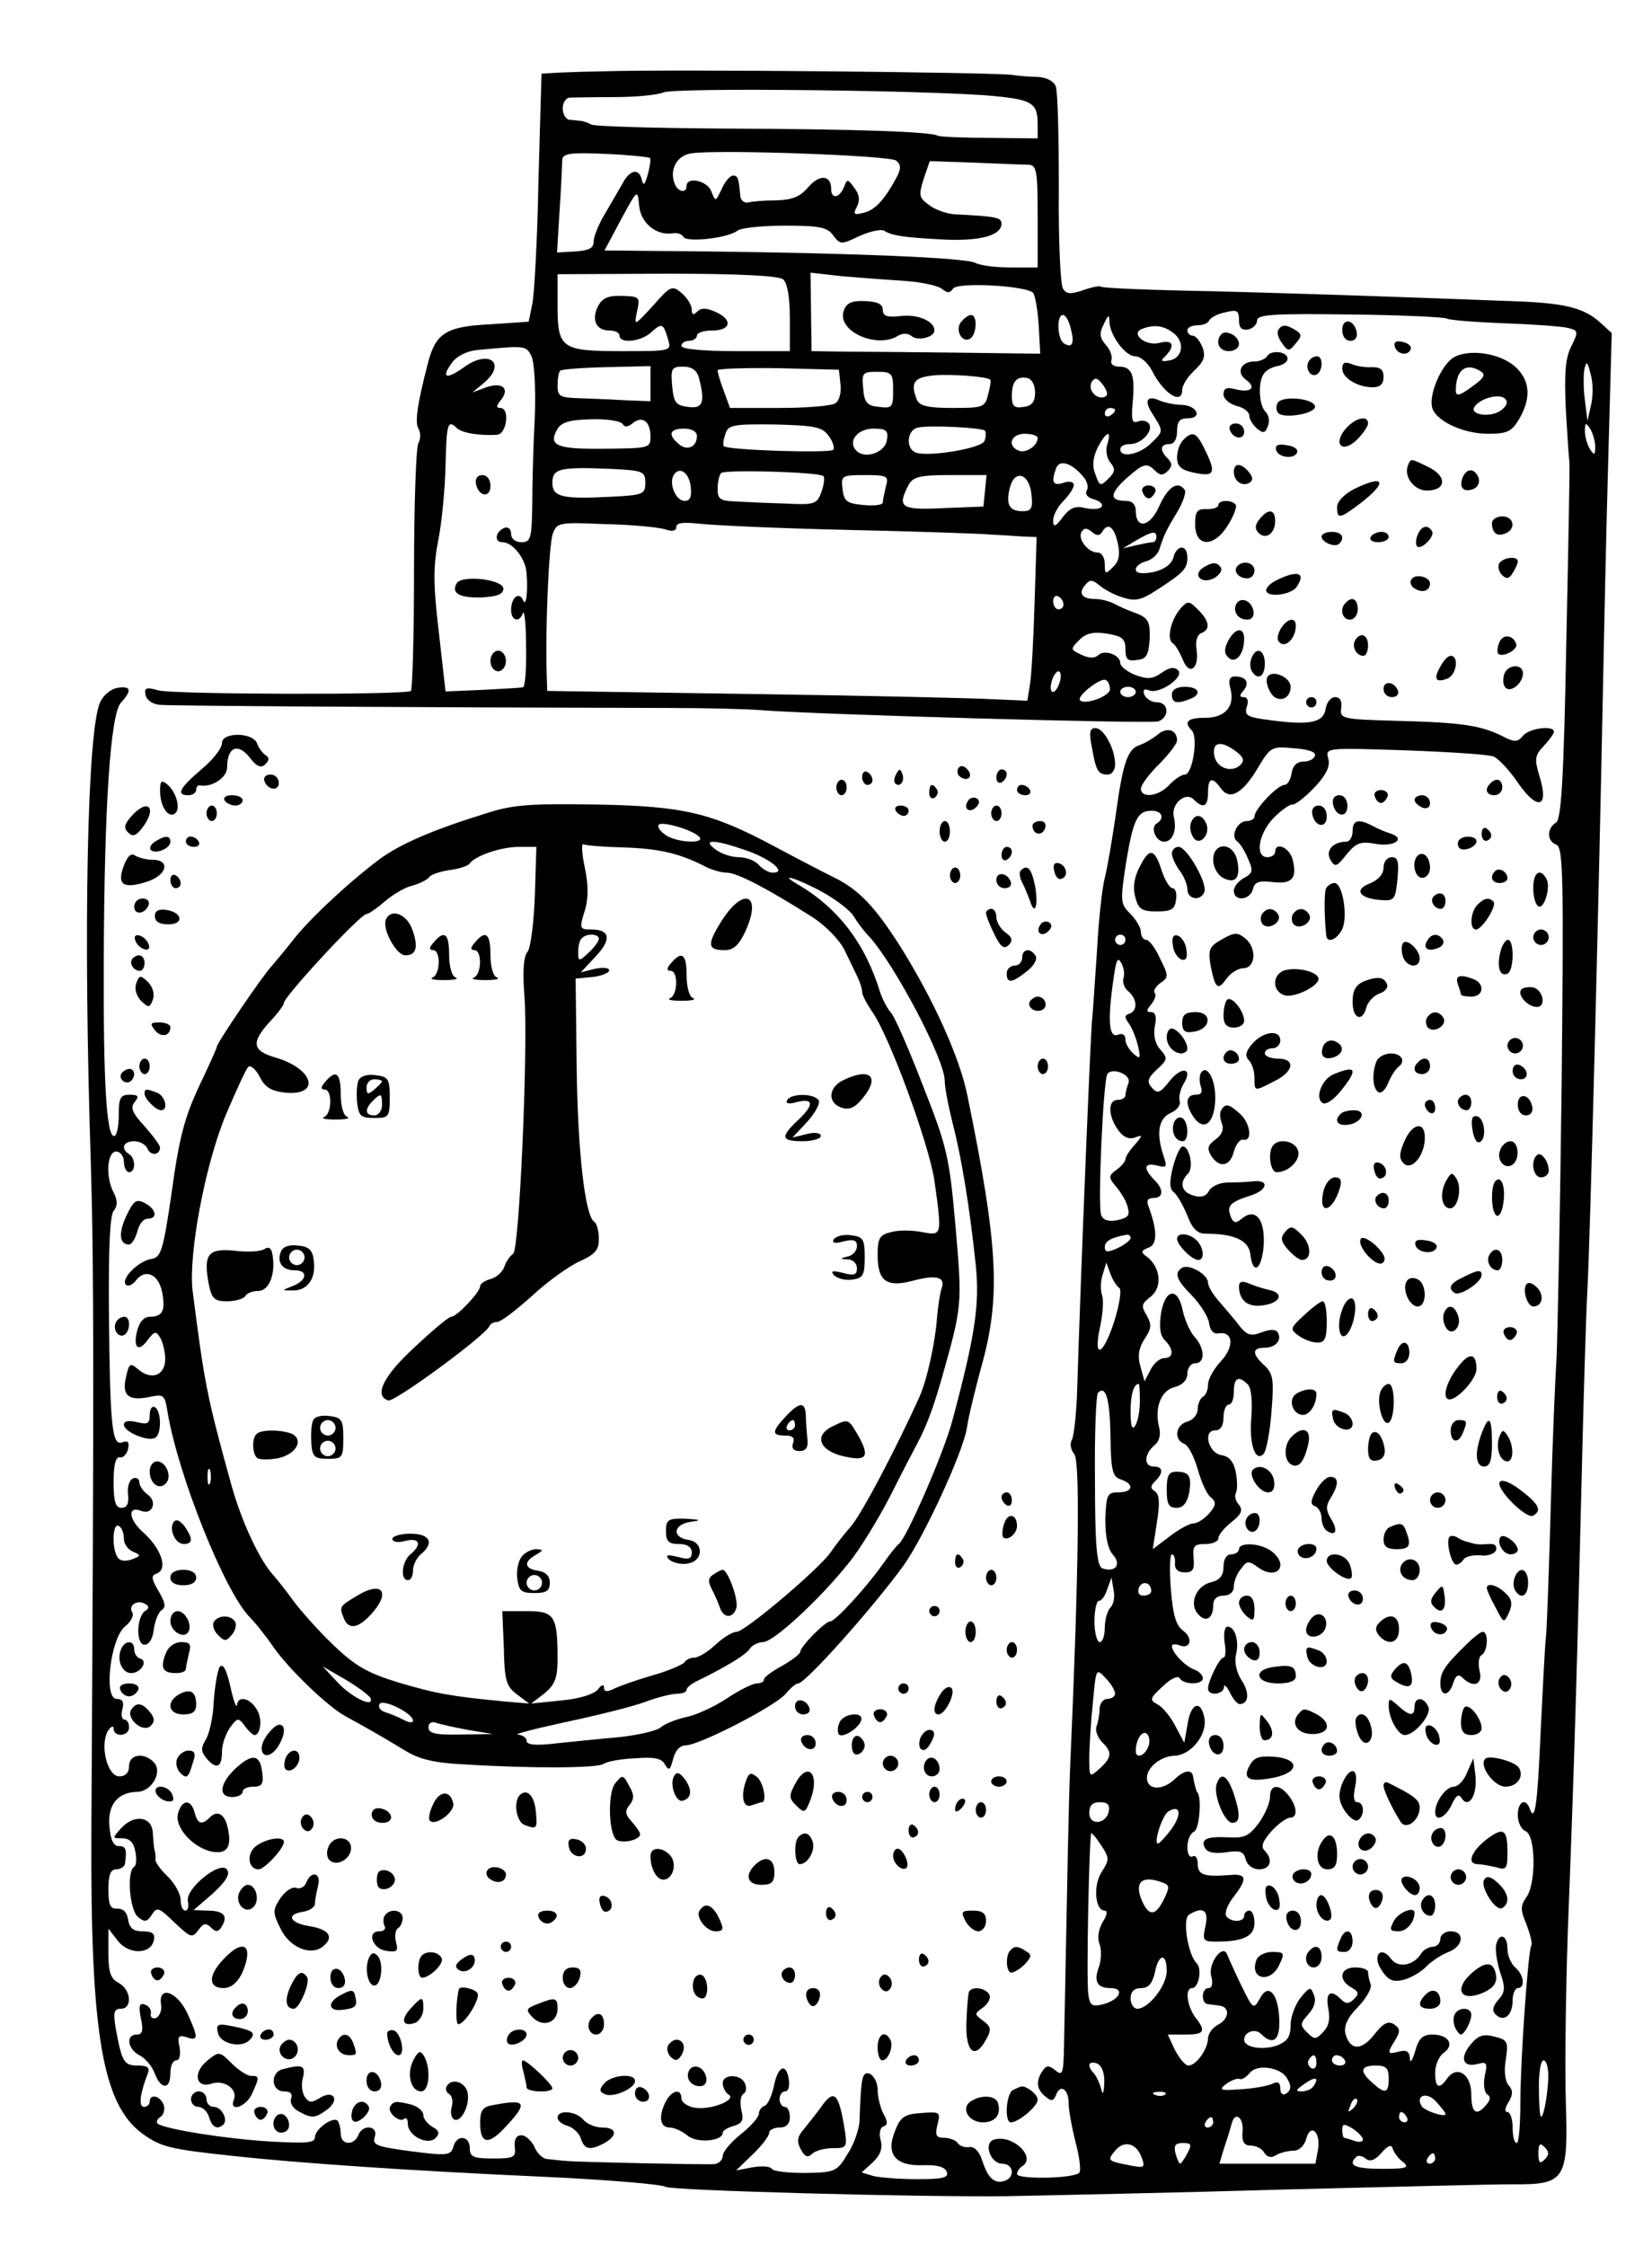
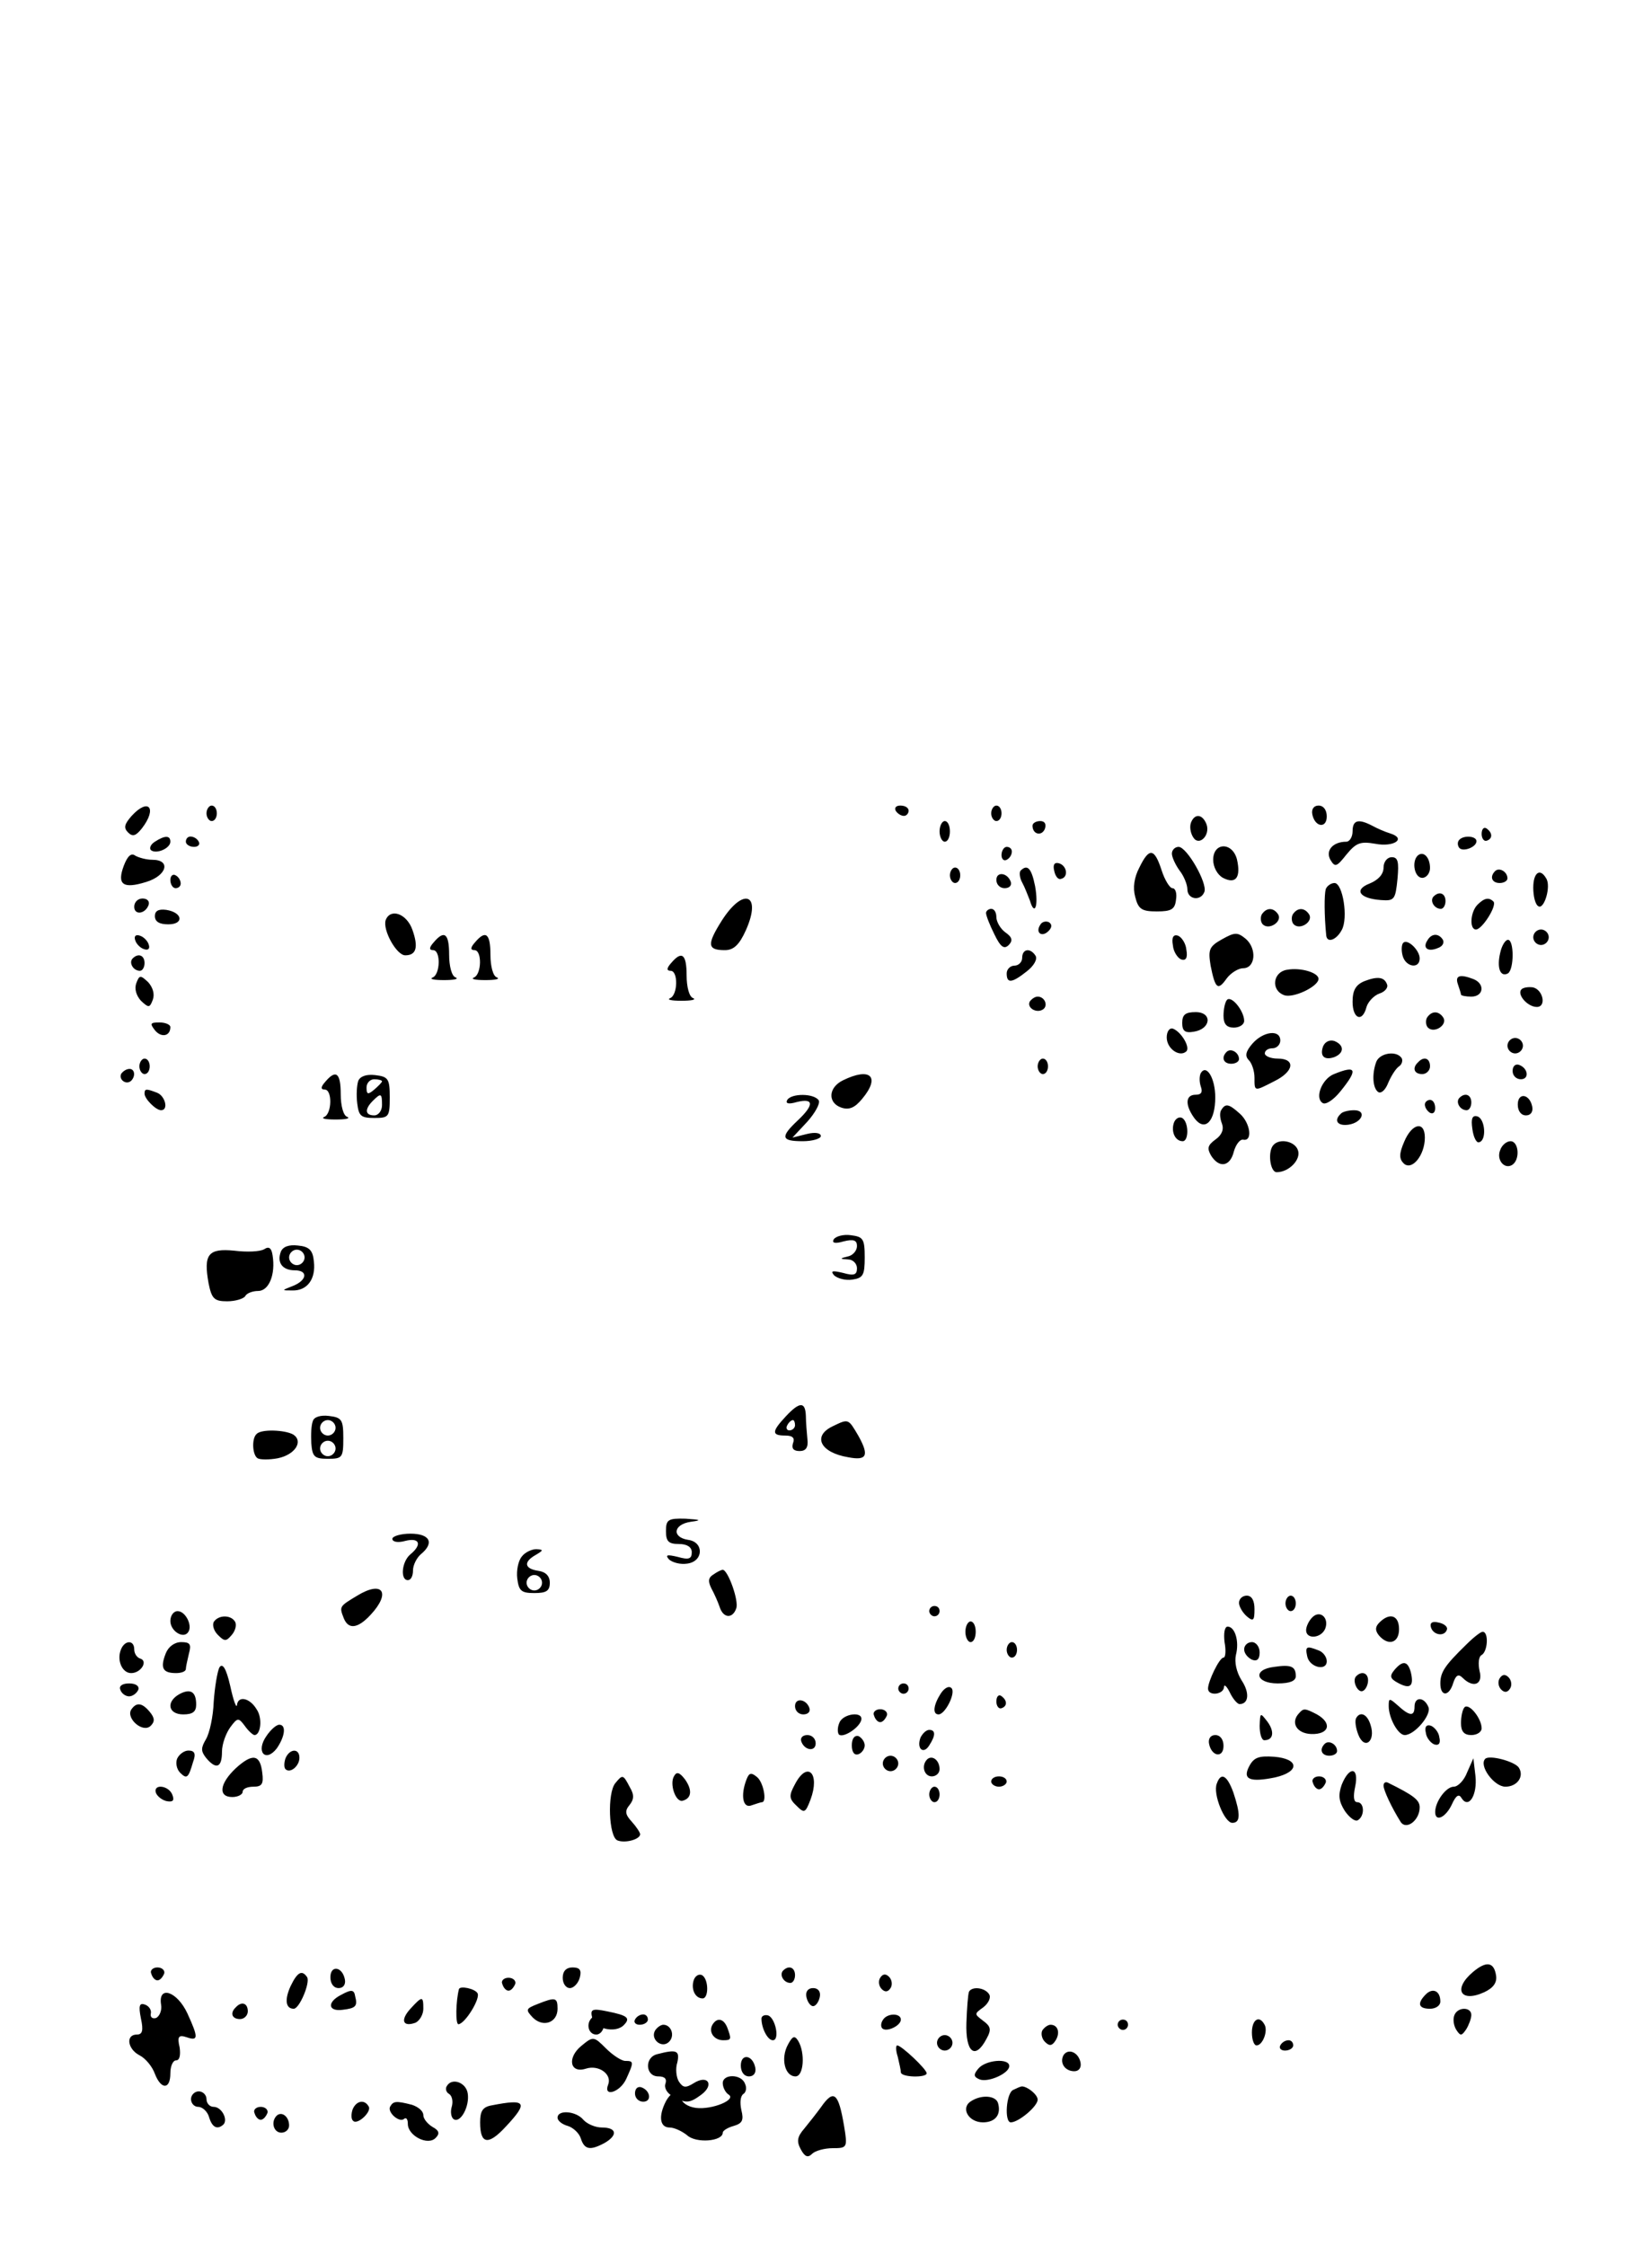
<svg xmlns="http://www.w3.org/2000/svg" version="1.0" width="426.667" height="580" viewBox="0 0 320 435">
-   <path d="M117.3 13.8c-6.8.1-12.3.4-12.4.5 0 .1-.3 9.4-.6 20.7-.2 11.3-.8 22-1.2 23.9l-.7 3.4-7.4.5c-8.5.4-10.5 1.7-12 7.1-2.2 8.4-2.7 12-1.9 13.2.4.7.4 2-.1 2.8-.4.9-.8 11.9-.8 24.4 0 12.6-.3 23.1-.6 23.5-.9.8-45.7.7-48.9-.1-2.4-.7-2.8-.5-2.5.9.2 1 1.4 1.8 2.8 1.9 2.1.2 48.8.5 98.5.6 7.2 0 15 .2 17.5.4 11.3.9 76 2.7 77.4 2.2 2.2-.9 2-3.7-.3-3.7-1 0-2.1-.7-2.4-1.4-.4-1-.1-1.3.9-.9 2 .8 6.9-2.6 5.6-3.9-.7-.7-1.7-.6-3.2.5-1.7 1.2-2.7 1.3-5.1.4-1.6-.6-2.9-1.7-2.9-2.3 0-1.6-3.1-2.7-4.3-1.5-.6.6-1.8.6-3.2-.1-2.2-1-2.2-1.1-.4-2.9 1.3-1.3 2.7-1.6 5.3-1.2 3 .5 3.6 1 3.6 3s.4 2.4 2.3 2.1c1.8-.2 2.2-1 2.4-4.1.1-3.3-.3-4-2.5-4.9-1.5-.5-3.5-1.4-4.4-1.9-1-.5-2.6-.9-3.6-.9-2.6 0-3.4-1.1-2-2.7.9-1.1 1.3-1.1 2.7 0 .9.8 2.9 1.9 4.6 2.4 2.4.8 3.6.5 6.5-1.4 5.3-3.4 6-4.2 6-6.3 0-2.6-2-2.6-2.7-.1-.4 1.8-3 3.1-6 3.1-2.1 0-1.5-1.7.7-2.3 1.1-.3 2.3-1.3 2.6-2.4.9-2.8 1.3-3.6 3.4-7.1 1.1-1.8 1.8-3.8 1.5-4.3-1.3-1.9-3.2-.7-4.9 3-1.8 4.2-4.6 4.7-4.6 1 0-1.2-.7-1.9-1.8-1.9-3.3 0-3.3-1.3-.2-4.2 3.5-3.1 4.1-3.3 5.8-1.6.9.9 1.5.9 2.4 0 .9-.9.9-1.5 0-2.4-1.6-1.6-1.5-2.8.3-2.8.9 0 1.5-.9 1.5-2.5 0-1.9.5-2.5 2.1-2.5 2.9 0 1.8-2.5-1.2-2.6-1.3 0-3.2-.4-4.2-.8-2.6-1.2-3.2 0-1.3 2.8 2 3.2 2 3.1-.6 5.6-2.3 2.1-5.8 2.7-5.8 1 0-.6.8-1 1.9-1 2.2 0 4.5-2.5 3.7-3.9-.4-.6-1.3-.8-2.1-.5-1.2.5-1.4-.2-1.1-3.6.5-5.3-.1-7-2.6-7-1.1 0-1.8-.5-1.5-1.3.2-.6-.2-2-1.1-2.9-1.2-1.4-1.3-2.3-.4-4 .9-1.9 1.1-2 1.1-.5.1 2.7 3.1 6.7 5 6.7 1 0 2.4 1.2 3.2 2.7 2.3 4.6 5.9 6.8 5.9 3.8 0-.9 1.1-2.6 2.4-3.8 1.8-1.7 2.2-2.7 1.5-4.5-.5-1.2-1.3-2.2-1.9-2.2-.5 0-1-.5-1-1 0-.6.9-1 1.9-1 1.1 0 2.1-.4 2.3-.9.2-.5 1.5-1.3 3.1-1.6 2.3-.6 2.7-.4 2.7 1.5 0 1.5.5 2 1.8 1.8.9-.2 1.7-1 1.7-1.7 0-1.2 3-1.4 17.9-1.2 9.9.1 18.4.5 18.9.8.5.3 5.5.7 11.1.9 5.5.2 11.1.6 12.3.9 2 .5 2.1.7.7 3.5-1.2 2.3-1.4 5.3-1.1 12.2.3 5.1.6 9.7.7 10.3.1.5-.2 16.3-.6 35-.5 26.9-1 34.2-2 34.8-1.8 1.1-1.8 3.6.1 4.3 1.3.5 1.4 6.6 1 46.2-.3 25.2-.8 49.2-1 53.5-.3 4.4-.8 17-1.1 28-.3 11.1-.7 22.4-.9 25.2-.3 2.7-.7 11.5-1.1 19.5-.6 13.7-1.1 17.1-2.1 14.2-.8-2.1-2.3-1.3-2.3 1.3 0 1.4.7 2.8 1.5 3.1 2 .8 2.1 10.3.1 12.9-1.1 1.6-1.1 2.4.1 5.2.7 1.9 1.2 3.7.9 4.1-.6 1.1-2.1 22.1-2.1 30.5 0 4.2-.3 7.7-.7 7.7-.5 0-.8-1.4-.8-3 0-1.7-.5-3-1-3-.6 0-.5-.8.2-1.9.9-1.5.9-2.3 0-3.3-.7-.9-.9-2.9-.5-5.1.5-3.3.3-3.7-2.2-4.3-2.3-.6-3.2-.2-4.7 1.6-2.1 2.6-1.4 4.4 1.4 3.7 1.8-.5 2-.2 1.4 2.3-.3 1.6-.1 3.2.5 3.6.7.4.6 1.1-.2 2-1.9 2.3-2.9 1.6-2.9-2 0-3.9-2.7-5.7-4.6-3.2-1.6 2.3-2.4 2-2.4-1 0-1.5.7-3.2 1.7-3.9 2.1-1.5.9-3.5-2.2-3.5-1.9 0-2.7.7-3.4 3.3-.5 1.7-1 2.4-1 1.3-.1-1.3-.6-1.7-2.1-1.3-2.3.6-2.4.4-.7-2.3 1-1.7.9-2.2-.3-3-1.1-.7-2.1-.2-3.8 2-2.5 3.2-4.7 3.1-5.6-.2-.3-1.5.4-3.1 2.5-5.2 1.6-1.7 2.7-3.6 2.4-4.4-.3-.7-.5-1.8-.5-2.3 0-.5-1.1-.9-2.5-.9-2.9 0-3.4 2.4-.7 3.9 1.4.8 1.5 1.2.5 2.2-1 1-1.6 1-2.5.1-2.1-2.1-3.1-1.3-2.5 1.8.4 2 .1 3.4-1 4.5-1.4 1.5-1.7 1.5-3.1.1-1.4-1.4-1.4-1.7.2-3.5 1.2-1.3 1.6-2.7 1.1-3.8-.6-1.6-.8-1.6-2.6.6-1 1.3-1.9 3.6-1.9 5.2 0 2.3-.6 3.2-2.6 4-2.8 1-6.4.4-6.4-1.1s2.1-2.3 3.3-1.1c2.3 2.3 3.7 1.2 3.5-2.9-.2-5.1-2.2-7.1-3.8-3.9-1.2 2.1-1.3 2-3.6-2.7-1.3-2.7-2.5-5.4-2.7-5.9-.8-2.2-3.7 1.7-3.1 4.1.4 1.5.2 2.4-.5 2.4-1.4 0-1.5 3-.1 3.1.6.1 1.5.2 2.2.3 2 .2 2 2.4-.1 3.6-1.2.6-2.1 1.8-2.1 2.8-.1 2.1-2.3 5.2-3.8 5.2-.6 0-1.7-1.3-2.6-3l-1.4-3h3.4c3.7 0 4.1-.6 1.9-3.4-1.6-2.2-2-5.6-.6-5.6 1.3 0 2-3.7.9-4.8-1.7-1.7-2.8-8.6-1.5-9.4 2.7-1.7 3.9-.9 3.2 2.2-.6 2.8-.5 3 2.2 3 5.2 0 7.3-1.1 7.3-3.6 0-1.3-.4-2.4-1-2.4-.5 0-1 .4-1 1 0 1.3-2.7 1.3-3.5 0-.3-.6.3-2.2 1.4-3.6 2.8-3.6 2.6-4.6-.6-4.3-5.1.4-6.3 0-6.3-2.2 0-1.1-.4-1.7-1-1.4-.6.3-1-.5-1-1.8 0-1.4.6-2.7 1.3-3 1-.4 1.5-6.4.7-7.5-.3-.3-.7-1.9-.9-3.2-.2-1.4-1.7-1.2-3.4.4-2.2 2.2-5.1 2.4-5.5.3-.4-2.1 2.4-4.6 5.3-4.7 3.2-.1 6.4-4.1 5.8-7.3-.7-3.7-2.7-2.9-3.3 1.4l-.6 3.4-1.7-3.2c-.9-1.8-2.5-3.7-3.4-4.2-1.7-.9-1.6-1.2.9-3.5 1.5-1.5 3-2.2 3.3-1.6.8 1.3 4.5 1.3 4.5 0 0-.6-.8-1.4-1.7-1.7-1.8-.7-4.2-3.2-4.3-4.5 0-.4.6-.5 1.4-.2 2.2.9 2.8-1.3.8-2.8-1.4-1-2-3-2.4-8.1-.3-3.7-.2-6.7.2-6.7s.7.8.6 1.7c-.1 1.2.6 1.8 1.9 1.8 1.6 0 1.9-.6 1.7-2.8-.2-2.3.1-2.7 2.3-2.7 1.4 0 2.5-.5 2.5-1.1 0-.6 1.1-2 2.5-3.1 2-1.6 2.3-2.3 1.5-3.4-.7-.7-.9-1.7-.6-2.3.3-.5.3-2.3 0-3.9-.4-2.1-1.3-3.2-2.8-3.4-2.5-.4-3.7-4.8-1.2-4.8 1 0 1.6-.9 1.6-2.5 0-1.4.5-2.5 1-2.5.6 0 1-1.1 1-2.5 0-2.7.9-3.2 2.7-1.4.7.7.9 3.2.7 6.3-.5 5.3.8 8.9 2.4 7.1.5-.6 1.2-4.2 1.5-8.2.5-6.2.3-7.3-1.4-8.9-2.4-2.2-2.4-3.4 0-3.4 2.2 0 3.5-1.5 2.6-3-.4-.6-1.5-.6-3.1 0-2 .8-2.8.6-4.2-1.1-.9-1.2-2.7-3.3-3.9-4.7-1.3-1.4-2.3-3.1-2.3-3.8 0-1.6-3.7-3.7-5-2.9-1.6 1-1.2 2.3 1.9 5.4 1.6 1.7 3.1 4 3.3 5.3.2 1.5.9 2.2 1.9 2 2.8-.4 3 2.6.4 5.4-1.4 1.5-2.5 3.5-2.5 4.5s-.4 2.1-1 2.4c-.5.3-1 1.4-1 2.4s-.9 2.1-2 2.4c-2.3.6-2.7 3.5-.6 4.3.8.3 1.9 2.5 2.6 4.9.7 2.5 1.8 5 2.6 5.5 1 .9 1 1.5-.4 3.1-.9 1-2.2 1.9-3 1.9-.7 0-2.8 1.1-4.6 2.5l-3.3 2.5.8-5.2c.6-3.8.5-5.4-.4-6-.9-.6-.9-1 .1-2 1.6-1.6 1.5-2.8-.3-2.8-2 0-1.9-2.4.1-4.1 1-.8 1.3-2.1.9-3.6-.9-3.7.4-7.1 3.1-7.7 1.5-.4 2.4-1.4 2.4-2.6 0-1.1.7-2 1.5-2 2 0 1.9-2.9-.1-5.1-.9-1-1.9-3.3-2.3-5.1-.9-4.6-3.4-4.3-4.2.5-.4 2.6-.2 4.3.7 5.2 1.8 1.8 1.8 3.5-.1 3.5-.8 0-2 1-2.6 2.2l-1.2 2.3-.8-2.9c-.6-2-.3-3.6.8-5.3 1.4-2.1 1.4-2.8.4-4.6-1.1-1.8-1-2.2.8-3.6 2.3-1.8 1.9-5.7-.7-7.7-1.3-.9-1.2-1.2.3-1.8 1.7-.6 1.7-3.3 0-7.9-.5-1.2-.2-1.7.9-1.7 2 0 2.1-1.7.1-3.6-2.1-2.2-1.9-3.3.6-2.7 1.9.5 2 .3 1.3-1.8-1.5-4.5-1-7.3 1.4-8.4 1.2-.5 2-1.6 1.7-2.3-.2-.7.1-2.1.7-3.2 2-3.1-.2-3.7-2.6-.7-1.9 2.4-2.4 2.6-3.5 1.3-1-1.1-.8-1.8 1-3.5 2.1-1.9 2.1-2.2.7-3.8-1.1-1.2-1.4-2.8-1.1-4.6.4-1.8.1-2.7-.7-2.7-1 0-1-.3 0-1.5.7-.9 1-1.8.7-2.2-.4-.3.1-1.2 1-1.9 1.7-1.1 1.7-1.4 0-4.8-.9-2-2.1-3.6-2.7-3.6-.5 0-1-.7-1-1.5s-.9-2.4-2.1-3.6c-1.9-1.9-1.9-2.4-.8-9.7 1.4-8.5 2.2-10.2 5-10.2 2 0 2.6 1.5.9 2.5-1.2.8-.1 3.5 1.5 3.5s2.5-2.2 1.9-4.7c-.7-2.5 2.2-5.1 3.8-3.5 1.9 1.9 2.8 1.4 2.8-1.3 0-2.9.8-3.2 2.5-.8 1.7 2.3 4.1 1.1 7.1-3.9 2.5-4.2 2.7-4.3 7-3.9 2.8.2 4.4.7 4.1 1.5-.2.6-1.2 1.1-2.3 1.1-1.2 0-2 .8-2.2 2.2-.2 1.3-.8 2.3-1.4 2.3-1.3 0-5.8 4.7-5.8 6.1 0 .5-.7.9-1.5.9-1.8 0-3.2 2.9-1.9 3.9.5.3 1.5 1.8 2.1 3.3 1.1 2.4 1 2.9-.7 3.8-1.1.6-2 1.7-2 2.5 0 2.1 3.1 1.9 3.7-.3.3-1.4 1.2-1.7 3.7-1.4 3.9.5 4.9-.7 4-4.3-.6-2.4-3.4-3.6-3.4-1.5 0 .5-.7 1-1.5 1-2.5 0-1.7-4.7 1.3-7.7 1.5-1.5 3.1-2.6 3.6-2.5.4.1 2.3-1.3 4.1-3.2 2.4-2.5 3.2-4.2 2.8-5.7-.6-2.1-.5-2.1 14.8-1.6 8.5.3 16.2.8 17.2 1.2 1 .4 3.2 2.8 4.8 5.2 3.8 5.4 6 4.7 4.1-1.4-1-3.3-.9-4 .8-5.8 1.1-1.2 2-2.4 2-2.8 0-1.3-4.8-.7-6 .8-1 1.2-1.6 1.3-3.9.1-4.1-2.1-8-2.7-20.3-3-10.9-.3-11.3-.4-11-2.5.2-1.3-.2-2.1-1.2-2.1-.8 0-1.6 1-1.8 2.2-.4 2.7-2.9 3.3-10.5 2.3-4.7-.6-5.3-.9-4.8-2.6.4-1.1.2-1.9-.6-1.9s-.9-.3 0-1.3c1.2-1.5.5-2.7-1.7-2.7-1 0-1.3.7-.9 2.2 1 3.5-.9 5.8-4.8 5.8-3.5 0-4.3.8-2.6 2.5 1.2 1.4.1 8.5-1.4 8.5-.6 0-2 .9-3 2-2 2.2-5.5 2.7-5.5.7 0-.7 1.6-2.8 3.5-4.7 1.9-1.9 3.5-4 3.5-4.6 0-2.1-2-2.7-3.8-1.1-.9.7-2.5 1.7-3.5 2-2.3.8-3.2 3.4-4.6 13.7-.7 4.7-1.6 10.1-2.1 12-.5 1.9-1.2 8.2-1.5 14-.4 5.8-.8 12.1-1 14-.3 3.9-2 44.2-2.9 72.6-.2 3.9-.6 7.6-1 8.3-.4.6-.2 1.9.5 2.7 1.1 1.4.9 21.9-.8 60.4-.3 7.2-.5 18.6-1.2 54.4-.1 5.2-.3 5.7-1.7 4.5-1.3-1-1.7-1-2.5.2-1.3 2-1.1 3.5.6 4.9 1.2 1 1.6.9 2.1-.4.8-2.1 2.4-1 2.4 1.7 0 1.3.6 4.6 1.3 7.4.8 2.9 1.1 5.6.8 6-.8 1.2-12.1 1.4-12.1.3 0-.5.5-1.2 1-1.5 2.9-1.8-2.1-6.4-5.6-5.1-1.9.7-.5 4.6 1.7 4.6s2.6 2.5.6 3.3c-2 .7-3.3-.4-4.4-3.8-.6-1.9-1.6-2.9-2.6-2.7-.8.1-1.8-.2-2.2-.8-.3-.5-1.5-1-2.6-1-1.6 0-1.8-.5-1.3-2.6.6-2.4.5-2.5-3.2-2.2-3.2.2-4 .8-5 3.4-1.9 4.5 0 6.9 5.4 6.7 2.7-.1 4.2.3 4.6 1.3.4 1.1-.7 1.4-5.7 1.4-3.4 0-7.2-.3-8.5-.6l-2.3-.7 2.1-1.9c1.5-1.4 2-2.7 1.6-4.3-.4-1.4-.1-2.5.5-2.7.9-.3.9-.9 0-2.5-.6-1.2-1.1-3.3-1.1-4.6 0-1.4-.7-2.7-1.5-3.1-1.5-.5-1.7.5-2 8.9 0 1.6-1 4.6-2.3 6.6-2.1 3.5-2.5 3.6-8.2 3.7-3.3 0-6.2-.3-6.5-.8-.3-.5-2-.6-3.7-.3l-3.2.6 3.2-3.1c1.8-1.7 3.2-3.6 3.2-4.2 0-.5.9-1 2-1 1.3 0 2-.7 2-2 0-1.1-.4-2-1-2-.5 0-1-.7-1-1.5s.5-1.5 1.1-1.5c.6 0 .9-1 .7-2.3-.5-3.3-2.1-2.7-2.9 1.3-.4 1.9-1.2 3.6-1.8 3.8-.6.2-1.1.9-1.1 1.5 0 .7-1.6 2.5-3.5 4s-3.5 3.4-3.5 4.2c0 .8-.8 1.5-1.7 1.6-2.9.1-25.6-.4-28.3-.6-1.4-.1-3.2-.3-4-.4-.8 0-2-1.1-2.5-2.4-.6-1.2-1.7-2.2-2.5-2.2-1 0-1.4.8-1.3 2.2.3 2.1-.2 2.3-4.2 2.3-3.8 0-4.5-.3-4.5-2 0-2.5-2.6-2.7-3.2-.2-.5 1.6-1.2 1.7-8.2.8-6.7-.9-7.5-1.2-7-2.8.7-2.2-2.4-2.5-3.2-.3-.9 2.1-3.4 1.9-3.4-.3 0-1-.3-2.1-.6-2.5-.9-.9-4.4 1.6-4.4 3.2 0 1.1-1.7 1.2-8.8.8-8.3-.5-19.8-2.3-21.6-3.4-.4-.3-.2-.9.4-1.3.7-.4 1-1.5.7-2.4-.7-1.8-2.7-2.2-2.7-.6 0 .5-.5 1-1.1 1-1.1 0-.8-2.5.7-6.4.5-1.2 0-1.6-1.9-1.6-2.7 0-3.1-.7-4.3-7.3-.5-3-.3-3.7 1-3.7 2.3 0 2-3.7-.4-5-1.6-.8-2-2.1-2-5.8v-4.7l1.8 2.3c2.1 2.8 6.5 2.7 7-.1.3-1.2-.3-1.7-2.2-1.7-1.8 0-2.5-.6-2.8-2.3-.2-1.4-.9-2.1-2.1-2.1-1.3.1-1.7-.6-1.7-3.7 0-2.8.4-3.9 1.5-3.9.8 0 1.6-.5 1.7-1 .4-2.9.2-3.5-1.2-3.5-1 0-1.6-1.2-1.8-3.8-.4-4.2 1.6-6.6 5.3-6.7 2.8 0 5-3.7 3.4-5.6-1.8-2.1-4.9-1.8-4.9.6 0 1.3-.7 2-1.9 2-2.3 0-3.8-6-2.2-8.8.6-.9 1.1-1.1 1.1-.5 0 1.8 3 1.6 3-.2 0-.8-.4-1.5-.9-1.5s-.7-.9-.4-2c.4-1.4 0-2-1.1-2-2.6 0-1.2-11.9 1.7-14.1 1.1-.9 1.7-2.1 1.3-2.7-.8-1.3 1-2.5 2.5-1.6.8.4.8.9.1 1.3-1.8 1.1-1.9 6.6-.2 6.6.9 0 1.6-1.2 1.8-3 .2-1.6.9-3.3 1.5-3.7.9-.5.7-1.5-.6-3.7-1.4-2.4-1.5-3-.3-3.4 2.2-.9.8-4.8-2.6-7.9-2.9-2.5-3.2-5.3-.4-4.2 2.1.8 3.1-1.7 1.3-3.1-1-.7-1.7-1.8-1.7-2.4 0-.7-.6-1.1-1.2-.8-.7.2-1.2 1.6-1 3.1.2 1.8-.2 2.6-1.3 2.6s-1.5-1.2-1.5-5c0-3.3.4-4.9 1.2-4.8.6.2 1.4-.6 1.6-1.6.3-1.3 0-1.7-1.1-1.3-2 .8-2.4-3-2.6-25.2-.1-12.3.2-18.7.9-19.6.8-1 .8-1.9.1-3.4-1.7-3-1.4-8.1.4-8.1.8 0 1.5.9 1.5 2s.5 2 1 2c1.3 0 1.3-2.7 0-3.5-1.7-1.1-1.1-2.5 1-2.5 1.1 0 2.3.7 2.6 1.5.6 1.4 2.4 1.2 2.4-.3 0-.4-1.4-2.3-3-4.1-2.4-2.6-2.8-3.6-1.9-4.7.9-1.1.7-1.4-1-1.4-1.8 0-2.1.6-2.1 4 0 2.2-.4 4-.9 4-1.5 0-2.1-10.7-2-34 .1-30.1 1.3-47.6 3.3-49.9 2.2-2.4 2-3.3-.6-2.9-1.3.2-2.8 1.4-3.4 2.8-2.5 5.3-3.3 43.8-1.8 89.5.6 20.2.6 42.7.1 129-.2 39.2 2.1 53 9.9 58.7 3.6 2.6 5.4 3 17.5 4.3 12.7 1.4 35 2.9 59.4 4 13.2.6 23.7 1.5 24.5 2 1.2.7 48.6 2 66 1.8 9.6-.2 33.9-.7 54-1.3 20.1-.5 39.7-1 43.7-1 10.6.1 11.1-.7 10.6-16.3-.2-6.7 0-23.9.6-38.2 1-25.7 1.6-45.8 2.6-87.5.3-11.8.7-26 1-31.5.5-9.1 2.1-70.9 3-116.1.2-9.9.6-29.5 1-43.5l.7-25.4-2.3-2.1c-3-2.7-6.6-3.6-14.9-4-26.2-1-41.3-1.5-59.9-2-11.8-.2-21.7-.6-21.9-.9-.2-.2-1.7.1-3.4.7-2.4.8-3.2.8-3.9-.3-.5-.8-.9-9.5-.8-19.4 0-9.9-.2-18.8-.6-19.8-.4-1-1.8-1.7-3.4-1.8-1.4 0-3.7-.2-5.1-.4-3.9-.5-65.1-1.1-78.7-.7zm75.2 4.8c7.5.7 8.5 1.4 8.5 5.5v2.7l-9.2-.1c-5.1 0-9.6-.2-10.1-.4-1.3-.8-15.6-1.3-41.2-1.4-13.7-.1-25.4-.4-26-.8-.5-.3-1.4-.6-2-.7-.5 0-1.6-.2-2.2-.2-.7-.1-1.3-1.1-1.3-2.2s.6-2 1.3-2.1c.6 0 4.6-.1 8.7-.1s8.4-.4 9.5-.9c2.2-1 52.9-.4 64 .7zm-66.6 12c.2.2 0 1.6-.4 3.1-.6 2.2-.9 2.4-1.2 1-.6-2.2-2.3-1.8-3.7.8-.6 1.1-2.1 3.6-3.3 5.7-1.3 2.1-2.3 4.6-2.3 5.5 0 1.4-.9 1.8-3.6 2l-3.5.2.5-8.2c.3-4.5.5-8.9.5-9.7.1-1.3 1.5-1.5 8.4-1.2 4.5.2 8.4.6 8.6.8zm47.7.5c.9.8 1 1.5.1 3.2-2.3 4.3-4.2 6.4-6.4 6.9-1.9.5-2.1.3-1.3-1.2.6-1.2.5-2.3-.5-3.6-1.3-1.8-1.4-1.8-2-.2-.9 2.2-2.5 2.4-2.5.4 0-2.7-2.2-2.9-4.4-.4-1.6 1.9-3.1 2.5-6.2 2.6-2.2 0-4.7.2-5.4.4-.8.2-1.5-.4-1.6-1.2-.3-3.6-.5-4-1.4-4-.6 0-1.6 1.2-2.2 2.6-1.2 2.5-1.2 2.5-2 .5-.7-2.1-4.8-3-4.8-1.1 0 1.5-1.7 1.2-2.3-.4-1.1-2.7.4-5.5 3.2-5.9 4.9-.8 38.5.4 39.7 1.4zm25.7.8c1.5.1 1.7 1.3 1.7 10v9.9h-5.2c-2.9 0-6-.4-6.9-.9-1.9-1-24.1-1.9-51.6-2.2l-20.2-.2 3.2-6c3.2-5.9 3.2-5.9 3.5-2.7.3 3.4 3.3 5.8 6.4 5.4.9-.2 1.9.1 2.2.7.7 1.1 8.6.2 10.4-1.2.7-.6 4.9-1 9.3-1 6.6 0 8.2.3 9.3 1.9 1.4 1.8 1.5 1.8 5.1.1 2-.9 4.2-1.4 4.8-1 1.6 1 4.1 1.3 11.7 1.7 6.9.3 11-.8 11-3.1 0-1.2-1.1-1.4-9.1-1.8-1.4-.1-3.6-.8-4.8-1.7-2.1-1.5-2.2-1.9-1.2-5.1l1.2-3.5 8.7.3c4.8.2 9.5.4 10.5.4zm-47.6 22.2c.8.7 1.3 3.4 1.3 7.5V68h-10.5c-6.3 0-10.5-.4-10.5-1s.7-1 1.5-1 1.5-.5 1.5-1c0-.6 1.4-1 3-1 3.6 0 4-2.1.6-3.6-1.8-.8-2.8-.8-3.5-.1-.8.8-1.1.7-1.1-.4 0-.8-.9-2.2-1.9-3.1-1.9-1.6-2.2-1.5-5.6 2.4-3.7 4-3.7 4-3.1 1.1.6-2.8.5-2.9-2.9-3-2.6-.1-3.8.4-4.6 1.9-1.4 2.6-.5 4.8 2.1 4.8 1.1 0 2 .4 2 1 0 1.6 4.2 1.2 6.2-.7 2-1.8 2.3-1.7 3.2 1.4.7 2.3.6 2.3-8.9 2.3-11.8 0-12.5-.5-12.5-8.9v-6l21.2-.1c14 0 21.6.4 22.5 1.1zm23.5.3c3.2.2 6.4.9 7.2 1.5 1.1.9 1.6.9 2.2 0 .8-1.3 14.1-.6 15.5.8.4.4.9 3.3 1.1 6.3l.3 5.5-15.5-.2c-8.5-.1-18.5-.2-22.1-.2l-6.7-.1-.1-7.6-.1-7.6 6.2.7c3.5.3 8.9.7 12 .9zm32.2 9.2c.8 2.9.3 3.9-1.3 2.9-1.3-.8-1.5-5.5-.2-5.5.5 0 1.2 1.2 1.5 2.6zm19.9.9c2.3 1.7 1.8 4.9-.8 5.3-1.6.3-1.8.1-.7-.9 1.9-2 1.4-3.2-1.2-2.5-2.7.7-5.7-1.8-3.4-2.7 2.3-.9 4.2-.7 6.1.8zm-124.4 4.4c.6 1.1.9 6 .7 11.8-.3 5.4-.5 13.1-.5 17-.1 6.6-.3 7.3-2.1 7.3-1.2 0-2-.7-2-1.6 0-.9-.5-1.4-1.2-1.2-1.8.6-2.2 2.8-.5 2.8 2 0 4.5 3.1 4.7 6 .3 3.7-.1 6.7-.7 5.2-.7-1.7-2.3-.5-2.3 1.9 0 2.1 1.6 2.6 2.3.6.3-.6.6 2.3.6 6.5.1 4.3-.2 7.9-.6 7.9-.5.1-4 .3-7.9.5l-7.1.3-1.3-11.5c-1.1-9.3-1.1-12.7-.1-17.8.7-3.5 1.3-10 1.4-14.4.2-8.2.4-9 2.2-7.3 1 1 4.6 1.5 7.8 1.3 1.9-.2 2.5-5.2.6-5.2-.8 0-.8-.4.1-1.5 1.8-2.2.4-3.6-2.8-2.5l-2.7 1 2.3-1.9c4.4-3.8.9-6.5-3.9-3-3.5 2.5-4.5 2.1-2.4-.8.9-1.3 2.9-2.3 4.8-2.5 9.4-.9 9.6-.9 10.6 1.1zm205.3 9.5-.7 3.1-.5-4c-.3-2.2-.3-4.9-.1-6 .4-1.7.6-1.5 1.2.9.5 1.6.5 4.3.1 6zM126 74.3v3.4l-5.2-.2c-2.9-.2-7-.3-9-.4-3.3-.1-3.8-.4-3.8-2.4 0-1.3.2-2.6.5-2.9.3-.3 4.4-.6 9-.7l8.5-.2v3.4zm9.4-1.1c1.2 4.7.8 6-2.1 5.6-2.4-.3-2.8-.8-3.1-4.1-.3-3.3-.1-3.7 2.1-3.7 1.7 0 2.7.7 3.1 2.2zm27.4 1.2c.2 1.6-.2 3.2-1 3.7-.7.5-5.6.9-10.8.9h-9.6l-1.2-3.3c-.7-1.8-1.2-3.6-1.2-4 0-.3 5.3-.5 11.8-.4l11.7.3.3 2.8zm10.2 1.2c0 3.3-.2 3.5-2.7 3.2-2.3-.2-2.9-.8-3.1-3.6-.3-3-.1-3.2 2.7-3.2 2.9 0 3.1.3 3.1 3.6zm18.8-2.1c.2.2 0 1.4-.4 2.9-.6 2.5-1 2.6-6.9 2.6-4.8 0-6.4-.4-6.9-1.6-1.3-3.3-.6-4.3 3.2-4.7 3.3-.3 10.2.2 11 .8zm8.7 2.5c0 1.8-.6 2.6-2.2 2.8-1.8.3-2.3-.1-2.3-2.1 0-2.8.9-3.9 3-3.5.9.2 1.5 1.4 1.5 2.8zm13.4.9c-1.6.5-3.3-1.5-2.4-3 .6-.9 1.2-.7 2.2.7.9 1.3 1 2 .2 2.3zm2.1 2.5c0 .3-.4.8-1 1.1-.5.3-1 .1-1-.4 0-.6.5-1.1 1-1.1.6 0 1 .2 1 .4zm-95.4 2.7c.4.7 1 .6 1.9-.1 1.9-1.6 3.5-.4 3.5 2.5 0 2.3-.2 2.3-8.9 2.4-9.3.1-10.9-.6-9.2-3.7.8-1.4 2.3-1.9 6.5-2 3-.1 5.8.3 6.2.9zm39.9 2.3c.8 1 1.2 2.3.9 2.7-.4.7-20.4.1-21.2-.7-.2-.1-.1-1.2.3-2.3.5-1.8 1.4-2 9.6-1.9 7.8.2 9.2.5 10.4 2.2zm30.3-1c.2.3.2 1.2-.1 2-.6 1.5-11.8 3.3-13.6 2.1-1.7-1-1.3-4.3.7-4.7 2.2-.5 12.3 0 13 .6zM309 86.5c0 1.7-.2 1.7-1 .5-.5-.8-1-2.4-1-3.5 0-1.7.2-1.7 1-.5.5.8 1 2.4 1 3.5zm-174-2.1c0 2.2-1.9 3-3.5 1.6-2.2-1.8-1.8-3 1-3 1.5 0 2.5.6 2.5 1.4zm36.8.8c-.3 2.4-4.2 3.8-5.9 2.1-1.8-1.8.2-4.3 3.3-4.3 2.5 0 2.9.4 2.6 2.2zm29.2-.4c0 1.5-2.2 3-3.6 2.5-2.4-.9-1.6-3.3 1.1-3.3 1.4 0 2.5.4 2.5.8zm13.5 1.2c-.4 1.2-.1 2.8.6 3.6 1 1.2.9 1.8-.4 3.1-1.5 1.5-1.7 1.5-2.5-.8-.7-1.7-.5-3.2.4-5.2 1.7-3.2 2.8-3.6 1.9-.7zm-4.6 6.4c.7.8 1 2 .6 2.6-.4.7.2 1.4 1.4 1.7 1.1.3 1.8.9 1.5 1.4-.3.5-1.7.6-3.1.3-2-.5-3-.1-4.4 1.7-1.5 2-1.9 2.1-1.9.6 0-.9.9-2.6 2-3.7s2-2.5 2-3.1c0-.6-.9-.8-2-.4-2.1.7-2.4-.2-1.4-2.9.7-1.7 3.1-.9 5.3 1.8zM125 93.5c0 2.2-.4 2.4-6.7 2.7-9.5.5-11.3 0-11.3-2.7 0-2.8 1.5-3.1 11.3-2.7 6.3.3 6.7.5 6.7 2.7zm8.8.8c.2 1.9-.1 2.7-1.2 2.7-1.7 0-3.1-3.4-2.1-5 1.1-1.8 3-.5 3.3 2.3zm25.7-2.1c.3.3.1 1.7-.4 3.1-.9 2.4-1.3 2.5-7.3 2.2-3.5-.1-7.8-.3-9.5-.4-2.8-.1-3.3-.5-3.3-2.4 0-1.3.3-2.7.7-3.1.8-.7 19-.2 19.8.6zm12.1 2c-.3 1.3-.6 2.7-.6 3.1 0 .5-1.7.7-3.7.5-3.3-.3-3.8-.7-4.1-3.1-.3-2.6-.2-2.7 4.4-2.7 4.3 0 4.6.2 4 2.2zm19.2.8-.3 3.1-7.7.3c-8.3.4-9.1-.1-6.8-4.5.9-1.6 2.2-1.9 8.1-1.9h7l-.3 3zm9 .8c.3 2.6 0 3.2-1.7 3.2-2.6 0-3.3-1.3-2.5-4.5.9-3.7 3.8-2.9 4.2 1.3zm-71 6.7c1.4.5 2.2.3 2.2-.4 0-.9 1.3-1 4.3-.7 2.3.3 15 .9 28.2 1.2 13.2.3 25.8.7 28 .9 2.2.1 5.2.3 6.6.4l2.7.1-.4 12.7c-.2 7.1-.6 14.2-.9 15.9l-.5 3.1-6.8-.3c-3.7-.2-24.6-.7-46.4-1l-39.8-.6-.1-3.2c-.3-8.5.4-25.3 1.2-27.3.8-2.1 1.2-2.2 10.1-1.8 5.1.1 10.3.6 11.6 1zm84.7.5c1.1-1.9 2.3-1 3 2.1.5 2.2.3 3.6-.9 4.7-1.5 1.5-1.6 1.4-1.6-.6 0-1.2-.6-2.2-1.4-2.2-1.9 0-3.9-2.7-3.1-4 .5-.8 1-.8 2 0 .9.8 1.5.8 2 0zm10.5 1c0 .5-.3 1-.7 1-.5 0-1.9.3-3.3.6l-2.5.6 2.5-1.5c3.1-1.8 4-2 4-.7zm-18 13.1c0 .5-.4.9-1 .9-.5 0-1-.7-1-1.6 0-.8.5-1.2 1-.9.6.3 1 1 1 1.6zm-.7 14.9c-.3 1.1-.9 2-1.3 2-.5 0-.6-.9-.3-2s.9-2 1.3-2c.5 0 .6.9.3 2zm9.7 1.5c0 1.3-4.8 3.1-5.8 2.1-.7-.8 4.1-4.5 5-3.9.5.2.8 1 .8 1.8zm5 .5c0 .5-.7 1-1.5 1s-1.5-.5-1.5-1c0-.6.7-1 1.5-1s1.5.4 1.5 1zm19.4 11.5c1.5 1.1 1.7 1.8.9 2.6-1.7 1.7-4.8.6-5.1-1.9-.4-2.6 1.4-2.8 4.2-.7zM218 182c0 .5-.4 1-1 1-.5 0-1-.5-1-1 0-.6.5-1 1-1 .6 0 1 .4 1 1zm-.4 7.5c-.2.7.2 1.9 1 2.5 1.7 1.5 1.8 3.7.2 4.3-1 .3-1 .7-.2 1.8.6.8 1.4 2.7 1.8 4.3.6 2.6.5 2.8-.8 1.7-.9-.8-1.6-2-1.6-2.8 0-.9-.6-1.3-1.5-.9-1.7.6-2-2.7-.8-10.9.5-3.6.8-4.3 1.5-3 .5.9.7 2.2.4 3zm1 20.2c-.3.8-.6 1.9-.6 2.4s-.7.9-1.5.9c-1.9 0-1.9 3 0 5.7 1 1.5 2.2 2 3.3 1.6 1.6-.6 1.6-.5 0 1.4-1 1.1-1.8 2.3-1.8 2.8 0 .4-.8 1.4-1.7 2-1.6 1.2-1.6 1.5-.2 3.2.9 1 2 2.8 2.3 3.9.5 1.8.2 2.2-2 2.7-1.7.3-2.7 0-3.1-1-.7-1.7.4-26 1.2-27.3.9-1.4 4.7.1 4.1 1.7zm.4 30c0 .5-1.1 1.3-2.5 2-2 .9-2.5.8-2.5-.2 0-1.2 1.4-1.9 4.3-2.4.4 0 .7.2.7.6zm-2.2 9.7c.5.3.1 3.1-1 6.6-2.2 6.7-4.1 7.3-2.7.9.5-2.3.7-5 .4-6-.4-1.1-.3-2.9.1-4.1l.7-2.3.8 2.2c.4 1.1 1.2 2.4 1.7 2.7zm4 22c0 1.8-.4 3.9-.9 4.7-.6.9-.9.1-.9-2.7 0-3.4.6-5.4 1.6-5.4.1 0 .2 1.5.2 3.4zm-5.7 6.8c.1 6.6.4 7.8 2 8.3 2.7.9 2.4 2.5-.5 2.5-2.1 0-2.3.4-2.5 5.2 0 3.4.5 5.8 1.5 6.9 1.7 1.9.4 3.5-2.1 2.6-1-.5-1.4-4.1-1.4-16.9-.1-9 .2-16.7.6-17.1 1.5-1.5 2.3 1.2 2.4 8.5zM24 298c0 1 .8 2.1 1.8 2.5 1.6.7 1.5.8-.3 1.5-1.2.4-2.3.3-2.7-.4-1.2-1.7-1-6.8.2-6.1.6.3 1 1.4 1 2.5zm191.1 13.3c-.6.6-1.1 2.4-1.1 3.9s-.4 2.8-1 2.8c-.5 0-1-1.8-1-4s.4-4 .9-4 1.2-1 1.6-2.3l.8-2.2.4 2.4c.3 1.3 0 2.8-.6 3.4zm7.9-3.2c0 .5-.7.9-1.5.9-.9 0-1.2-.6-.9-1.5.6-1.5 2.4-1.1 2.4.6zm-7 19.9c0 .5-.7 1-1.5 1s-1.5.9-1.5 1.9c0 1.1-.3 2.6-.6 3.4-.3.8.2 2.1 1 3 2.1 2 2 3-.4 5.2-2 1.8-2 1.7-2-2.1 0-2.1.3-7 .7-10.7.6-6.6.6-6.7 2.4-4.8 1.1 1.1 1.9 2.5 1.9 3.1zm6.4 10.3c-.7 1.8-2.4 2.3-2.4.8 0-2.2 1.3-4.2 2.2-3.3.5.5.6 1.6.2 2.5zm-7.6 12.4c-.5 2.6-3.8 2.9-3.8.4 0-1.5.6-2.1 2.1-2.1 1.4 0 1.9.5 1.7 1.7zm12.2 3.4c-1.2 1.6-2.4 2.9-2.7 2.9-.9 0 .8-5.4 2-6.2 2.3-1.4 2.7.4.7 3.3zm-13.6 3.4c1.5 2.3 1.5 2.7 0 5-1.7 2.6-1.3 7.5.6 7.5.6 0 .4 1-.4 2.2-.8 1.4-1.1 3.1-.6 4.3.4 1.1.3 3.1-.1 4.3-1.1 2.9-.4 4.2 2.2 4.2 2.8 0 1.9 2.2-1.3 3.1-2.3.6-2.7.3-3-2-.4-3.1.2-31.1.6-31.1.2 0 1.1 1.1 2 2.5zm11.9 7.1c1.3.5 1.3.9 0 3.5-1.6 3.1-2.9 3-4.3-.5-1.2-3.3.4-4.5 4.3-3zm.7 17.1c0 2.8-3.5 7.3-5.7 7.3-.7 0-1.3-.9-1.3-2 0-1.3.7-2 2-2 1.5 0 2.2-.9 2.7-3 .7-3.7 2.3-3.9 2.3-.3zm29 17.9c0 .8-.5 1.2-1 .9-.6-.4-.8-1.1-.5-1.6.9-1.4 1.5-1.1 1.5.7zm5.5-.6c.3.5-.1 1-.9 1-.9 0-1.6-.5-1.6-1 0-.6.4-1 .9-1 .6 0 1.3.4 1.6 1zm-46.6 4.4c-.1 2.1-.3 2.4-.6 1.1-.3-1.1-.9-2.4-1.4-3-1.4-1.4-1.1-2.5.6-1.9.9.4 1.5 1.8 1.4 3.8zm86-.7c-.1 2.1-.5 4.9-.9 6.3-.6 1.9-.8.9-.9-3.8-.1-3.5.3-6.2.9-6.2.6 0 1 1.7.9 3.7zm-50.7-.4c1 1.6 1 2.5-.2 3.2-.5.3-1-.1-1-1 0-1.3-.5-1.5-1.7-.9-1 .4-3.8.9-6.2 1-3.8.3-4.1.1-2.5-1.1 1-.7 2.2-1.1 2.5-.9.4.2 1.3-.3 2-1.2 1.4-1.7 5.8-1.1 7.1.9zm19.8.2c0 2.9-.7 3.1-3.2.8-2.5-2.2-2.3-3.3.7-3.3 2 0 2.5.5 2.5 2.5zm-14.5 1.4c-.3.6-1.4 1.1-2.3 1.1-1.3 0-1.3-.2.4-1.4 2.1-1.5 3-1.4 1.9.3zm-28.8 1.7c-.3.3-1.2.4-1.9.1-.8-.3-.5-.6.6-.6 1.1-.1 1.7.2 1.3.5zm54.3 3.8c0 .7-4-.6-4.6-1.5-1.3-2.1.9-2.9 2.7-1 1 1.1 1.9 2.2 1.9 2.5zm-17.9-1.1c-1 .9-1.1.8-.5-.6.3-1 .9-1.5 1.2-1.2.3.3 0 1.1-.7 1.8zm10.4 1.7c.3.5.1 1-.4 1-.6 0-1.1-.5-1.1-1 0-.6.2-1 .4-1 .3 0 .8.4 1.1 1zm-37.5 1c0 .5-.5 1-1.1 1-.5 0-.7-.5-.4-1 .3-.6.8-1 1.1-1 .2 0 .4.4.4 1zm5.7 1.7c-.2 2.1.3 2.8 1.6 2.8 1 0 2.2.6 2.6 1.4.6.9 1.4 1 2.2.5.8-.5 2.3-.9 3.4-.9s2.1-.9 2.5-2.2c.8-3.3 2.9-1.4 2.3 2l-.5 2.7h-18.6l1-3.3c.6-1.7 1.2-3.8 1.4-4.5.6-2.4 2.3-1.2 2.1 1.5zm23.3 1.6c0 .5-.7.6-1.6.3-.9-.3-1.8-.6-2-.6-.2 0-.4-.7-.4-1.5 0-1.3.3-1.3 2-.3 1.1.7 2 1.7 2 2.1zm-42.9 3.4c.8 2.1.6 2.2-2.4 1.6-4.1-.8-4.3-.9-2.7-2.8 1.7-2.1 4.1-1.5 5.1 1.2zm8.9-.7c-.6 1.1-1.2 2-1.4 2-.2 0-.6-.9-.9-2-.4-1.5 0-2 1.4-2 1.7 0 1.8.3.9 2zm41.8 1.7c1.3 1.1.6 1.3-4.1 1.3-5.3 0-6.7-.7-5-2.3.3-.4 1.2-.2 1.8.3.8.7 1.8.4 3.1-1.1s2-1.7 2.2-.7c.3.7 1.1 1.9 2 2.5zm27.4-.5c-.9.9-1.2.7-1.2-1.2s.3-2.1 1.2-1.2c.9.9.9 1.5 0 2.4zM278 418c0 .5-.5 1-1.1 1-.5 0-.7-.5-.4-1 .3-.6.8-1 1.1-1 .2 0 .4.4.4 1z" />
-   <path d="M163.4 60.3c-1.2 3.9 6.5 7.3 10.6 4.7.9-.5 1.9-.5 2.6.1 1.2 1 4.4.2 4.4-1.1 0-1.8-3.2-3.2-6.5-2.8-2.7.3-3.5 0-3.5-1.2 0-1.1-1-1.6-3.5-1.7-2.6-.1-3.6.4-4.1 2zm22.8 2c-1.3 1.5.1 4.2 1.7 3.3 1.3-.8 1.5-4.6.2-4.6-.5 0-1.3.6-1.9 1.3zm-94 31.4c.5 2.5 2.8 2.8 2.8.4 0-1.2-.6-2.1-1.6-2.1-.9 0-1.4.7-1.2 1.7zm-3.7 19.2c-1.2 2 .5 2.9 4.8 2.8 3-.2 4.2-.6 4.2-1.7 0-1.8-7.9-2.7-9-1.1zM95 128c0 1.1.7 2 1.5 2s1.5-.9 1.5-2-.7-2-1.5-2-1.5.9-1.5 2zm165-64.1c0 1.2.6 2.1 1.6 2.1.9 0 1.4-.7 1.2-1.7-.5-2.5-2.8-2.8-2.8-.4zm-12.4 0c-.3.4 0 1.6.7 2.5 1.2 1.7 1.4 1.7 2.7.1 1.2-1.4 1.2-1.8-.1-2.6-1.8-1.1-2.6-1.1-3.3 0zm-11 .8c-1.3 1.4-.5 3.3 1.4 3.3 1.1 0 2-.6 2-1.4 0-1.5-2.4-2.8-3.4-1.9zm33.6 2.5c.5 1.5 2.7 1.8 3.1.3.1-.5-.6-1.1-1.7-1.3-1.2-.3-1.7.1-1.4 1zm-24.7 1.7c-.3.6-1.5 1.1-2.5 1.1-2.6 0-3.6 2.1-1.7 3.5 2.2 1.6 1 2.6-1.9 1.9-1.8-.5-2.4-.2-2.4 1 0 .8 1.1 1.8 2.5 2.2 1.4.3 2.5 1.2 2.5 1.9s.7 1.8 1.5 2.5c1.2 1 1.6.9 2.1-.5.4-.9.2-2.1-.5-2.8-1.2-1.2-1.5-5.6-.3-7.3.4-.7 1.6-1.3 2.6-1.5 1.1-.2 2-.8 2-1.4.1-1.4-3.1-1.8-3.9-.6zm35.8.5c-2.4 1.8-4.7 7.5-3.8 9.8 1 2.5 6.1 4.8 10.7 4.8 3.8 0 4.6-.4 6.1-2.9 2.3-4 2.1-7.3-.6-9.9-3-2.9-9.5-3.8-12.4-1.8zm5.5 2.5c1.1.6.6 1.4-1.7 3-2.4 1.8-3.1 1.9-3.1.7 0-4 2-5.5 4.8-3.7zm3.9 7.6c-1.9 1.4-6.1.9-5.1-.7s4.8-2.7 5.9-1.6c.7.6.4 1.4-.8 2.3zM253.5 70c-.8 1.3.4 3.2 1.6 2.5 1.2-.8 1.2-3.5 0-3.5-.6 0-1.3.4-1.6 1zm6.5 1.4c0 1.8 3 3.6 5.9 3.6 1.4 0 2.1-.6 2.1-2s-.6-1.9-2.2-1.9c-1.3.1-3.1-.2-4-.6-1.3-.5-1.8-.3-1.8.9zM247.5 78c-.4.7-.3 1.5.1 2 1.3 1.2 7.6 0 7.1-1.4-.5-1.5-6.3-2-7.2-.6zm13.1 5.1c-2.5 3-.5 4.8 2.3 2 1.2-1.2 2.1-2.6 2.1-3.1 0-1.7-2.5-1.1-4.4 1.1zm-22.4.1c.6 1.8 2.8 2.1 2.8.4 0-.9-.7-1.6-1.6-1.6-.9 0-1.4.5-1.2 1.2zm-9 2c-.7.7-1.2 2.2-1.2 3.4 0 1.7.8 2.4 3.1 2.9 4.1.9 4.5.2 2.5-4-1.8-3.8-2.5-4.2-4.4-2.3zm18 2c.5 1.5 3.7 1.8 4.1.3.1-.6-.9-1.2-2.2-1.3-1.6-.3-2.2.1-1.9 1zm25.5 3c-.8 2.2 1.3 4.8 3.7 4.8 3.7 0 4-2.7.4-4.5-3.7-1.8-3.5-1.8-4.1-.3zM239 91.4c0 1.8 1.7 2.9 3 2.1.8-.5.7-1.1-.1-2.1-1.5-1.8-2.9-1.8-2.9 0zm44.3 1.1c-.7 2 .2 2.9 2.1 2.2.9-.4 1.3-1.3 1-2.2-.8-1.9-2.3-1.9-3.1 0zm-21 2.2c-1.9 1-3.3 2.4-3.3 3.5 0 2.4.5 2.3 4.6-.8 5.3-4.1 4.6-5.6-1.3-2.7zm-41 .5c.2.7.7 1.3 1.2 1.3s1-.6 1.3-1.3c.2-.6-.4-1.2-1.3-1.2s-1.5.6-1.2 1.2zm14.7 2.6c0 .5-1 .8-2.2.8-1.9-.1-2.3.4-2.3 2.9 0 4.5 3.6 4.6 6.3.3 1.1-1.7 1.8-3.6 1.6-4-.7-1.1-3.4-1-3.4 0zm8 2.7c-.9 1.1-1 1.9-.2 2.7 1.4 1.4 3.2.1 3.2-2.3 0-2.3-1.3-2.5-3-.4zm45 .8c0 1.9 1 2.7 2.6 2 2.1-.8 1.7-3.3-.6-3.3-1.1 0-2 .6-2 1.3zm-14.4 2.3c-.4.9-.4 1.9-.1 2.2.7.8 3.5-1.9 2.9-2.9-.8-1.4-2.1-1.1-2.8.7zm-18.6.3c0 1.1 2.6 2.2 3.4 1.4 1.2-1.2.5-2.3-1.4-2.3-1.1 0-2 .4-2 .9zm9.5.1c-.3.5.3 1 1.4 1 1.2 0 2.1-.5 2.1-1 0-.6-.6-1-1.4-1-.8 0-1.8.4-2.1 1zm24.9 5.1c-.3.6-.1 1.6.5 2.2.9.9 1.4.8 2.1-.3.5-.8 1-1.8 1-2.3 0-1.1-2.8-.8-3.6.4zm-57.3.8c-2.2 1.4-.4 3.3 2 2.1 1.1-.6 1.7-1.5 1.4-2.1-.8-1.1-1.6-1.1-3.4 0zm6.6-.3c-.9 1 .2 2.4 1.9 2.4.8 0 1.4-.7 1.4-1.5 0-1.5-2.1-2.1-3.3-.9zm7.5 2.8c-1.2.6-2.1 1.5-1.9 2.1.5 1.3 5 .6 5.9-.9 1.8-2.7.2-3.3-4-1.2zm26.2-.2c-.4.5-.1 1.4.7 1.8 1.4.9 2.9.4 2.9-1 0-1.3-2.9-2-3.6-.8zm-44.7 5.6c-1.9 2.2-2.8 6-1.5 6.8.5.3 1.3 1.7 1.9 3.1 1.2 3.2 3.2 1.9 2.7-1.8-.3-1.7.1-3 .9-3.3 1.8-.7 1.6-2.3-.6-4.5-1.8-1.8-2-1.8-3.4-.3zm10.8-.9c-.8 1.5.3 3.1 2.1 3.1.9 0 1.4-.7 1.2-1.7-.4-2-2.4-2.8-3.3-1.4zm21.2-.2c-1.3 1.2-.7 3.3.8 3.3.8 0 1.5-.9 1.5-2 0-2-1.1-2.6-2.3-1.3zm-12.7 5.2c-.7 1.4-.7 2.2.1 2.7 1.2.7 2.9-1.2 2.9-3.4 0-1.9-1.8-1.4-3 .7zm-10.1 2.2c-.8 1.6-.8 2.4 0 3.2 1.4 1.4 3.1-.6 3.1-3.6 0-2.3-1.7-2.2-3.1.4zm24.6-.1c-.7 1.2.2 3 1.6 3 .5 0 .9-.9.9-2 0-2.1-1.5-2.7-2.5-1zm27.9.5c-.4.9-.4 1.8-.2 2.1.9.8 3.9-.8 3.5-1.9-.6-1.8-2.7-2-3.3-.2zm-48 3c-.3.8-.3 1.9.1 2.5 1.1 1.8 2.5 1.1 2.5-1.5 0-2.7-1.7-3.4-2.6-1zm36.6 1.6c-1.4 2.4-.9 3.2 1.4 2.3 1.7-.7 2.3-4.4.6-4.4-.5 0-1.4.9-2 2.1zm12.4 1.4c-.3.8-.3 1.9.1 2.5.9 1.4 3.5-.6 3.5-2.6 0-1.9-2.9-1.8-3.6.1zm-45.9.6c-.3.5-.1 1.8.5 2.8 1.2 2.4 4 1.7 4-.9 0-1.9-3.6-3.4-4.5-1.9zm22.5 2.3c0 .9.7 1.6 1.6 1.6.9 0 1.4-.5 1.2-1.2-.6-1.8-2.8-2.1-2.8-.4zm-41 1.1c0 1.6.9 1.9 3.4.9 2.5-.9 1.9-2.4-.9-2.4-1.6 0-2.5.6-2.5 1.5zm26 1.5c0 .5.5 1 1 1 .6 0 1-.5 1-1 0-.6-.4-1-1-1-.5 0-1 .4-1 1zm-41.5 8.7c.8 4.6 1.2 5.3 3.1 5.3.8 0 1.4-.9 1.4-2 0-3-2.2-7-3.8-7-1.1 0-1.3.8-.7 3.7zM43 143.9c0 1-1.8 3.3-4 5.1-4.2 3.6-5 5-2.5 5 .8 0 1.5-.5 1.5-1 0-.6.3-1 .8-.9 2.4.4 5.2-1.6 5.2-3.5 0-3.9 2-4.8 4.3-2 1.4 1.9 2.3 2.2 3.1 1.4.8-.8.8-1.3 0-1.8-.6-.4-1.3-1.4-1.6-2.2-.7-2.2-6.8-2.3-6.8-.1zm142.6 4.9c-.3.6-.1 1.4.5 1.7 1.5 1 2.5-.3 1.2-1.6-.7-.7-1.3-.7-1.7-.1zm-18.6 1.6c0 .9.5 1.6 1 1.6.6 0 1-.4 1-.9 0-.6-.4-1.3-1-1.6-.5-.3-1 .1-1 .9zm6.6-.5c-.4.7-.5 1.5-.2 1.8.9.9 1.9-.4 1.4-1.8-.4-1.1-.6-1.1-1.2 0zm19.4.7c0 .8.5 1.2 1 .9.6-.3 1-1 1-1.6 0-.5-.4-.9-1-.9-.5 0-1 .7-1 1.6zm-141.8.6c.6 1.8 2.8 2.1 2.8.4 0-.9-.7-1.6-1.6-1.6-.9 0-1.4.5-1.2 1.2zM31 153.1c0 3 1.5 5.3 2.8 4.5 1.3-.8.4-4.2-1.4-5.7-1.1-.9-1.4-.7-1.4 1.2zm131-.6c0 .8.5 1.5 1 1.5.6 0 1-.7 1-1.5s-.4-1.5-1-1.5c-.5 0-1 .7-1 1.5zm126.7-.8c-1.2 1.1-.8 2.3.8 2.3.8 0 1.5-.7 1.5-1.5 0-1.6-1.2-2-2.3-.8zM180 153.6c0 .8.5 1.2 1 .9.6-.4.8-1.1.5-1.6-.9-1.4-1.5-1.1-1.5.7zm17-.6c0 .5.7 1 1.6 1 .8 0 1.2-.5.9-1-.3-.6-1-1-1.6-1-.5 0-.9.4-.9 1zm69.3 1.2c.2.7.7 1.3 1.2 1.3s1-.6 1.3-1.3c.2-.6-.4-1.2-1.3-1.2s-1.5.6-1.2 1.2zm-222.8.8c.3.5 1.3 1 2.1 1s1.4-.5 1.4-1c0-.6-.9-1-2.1-1-1.1 0-1.7.4-1.4 1zm144 .1c-1 1.5.3 2.5 1.6 1.2.7-.7.7-1.3.1-1.7-.6-.3-1.4-.1-1.7.5zm70.7.6c.5 2.5 2.8 2.8 2.8.4 0-1.2-.6-2.1-1.6-2.1-.9 0-1.4.7-1.2 1.7zm15.8-.8c0 .5.7 1.1 1.5 1.5.9.3 1.5 0 1.5-.9 0-.8-.7-1.5-1.5-1.5s-1.5.4-1.5.9zm-179.5 2.5c-10.7 3.3-16.9 6-21 9-6 4.5-13.6 11.6-16.7 15.6-1.5 1.9-3.4 4.2-4.1 5-1.9 2-10.7 15-10.7 15.7 0 .3-1.6 3.8-3.5 7.8-2.7 5.8-3.8 9.8-5.2 20.1-1.7 11.7-2.1 12.9-4 13.2-2.5.4-6 3.9-4.9 5 .4.4 1.3 0 1.9-.8 1.8-2.4 4.4-1.3 5.1 2.2.7 3.6.1 4.8-2.4 4.8-1.1 0-2 1-2.4 2.6-.9 3.4.2 4.4 2 1.9 1.3-1.7 1.6-1.8 2.4-.5.5.8 1 2.7 1 4.2 0 3.1-2.6 4.2-5.2 2-1.5-1.3-1.8-1.2-2.3 1.1-1 3.8.2 5 4.1 4.3 3.2-.7 3.3-.6 3.9 3.1 2.1 12.2 11 34.5 15.9 39.5 1.2 1.2 3.3 3.9 4.6 5.8 3 4.3 10.6 11.6 14 13.4 3.3 1.8 6.7 3.7 11.3 6.5 2.9 1.8 5.7 2.5 12 2.8 13 .8 25.3.7 26.6-.1.7-.5 3.4-1 6.2-1.1 3.6-.3 5.1 0 5.7 1.2.8 1.3 1 1.1 1.6-1.1.4-1.6 1.3-2.6 2.4-2.6 2.6 0 17.4-7.6 19.4-10 .9-1.1 2-2 2.4-2 1.4 0 14.2-14.3 20.4-22.8 4-5.6 11.6-22.1 12.3-26.7.3-2.2 1.6-7.4 2.7-11.5 3.9-13.7 3.4-23.5-2.6-52.8-1.5-7.4-6.5-18.5-13-28.9-4.9-7.7-8.1-11.1-12.9-13.4-2.2-1.1-7.4-3.8-11.5-6-12.2-6.5-17.5-7.8-34.5-8.1-12.4-.2-16 0-21 1.6zm40.9 4.6c1.5 1.5-4.6 1.2-6.6-.4-1-.7-1.5-1.5-1.2-1.9.7-.7 6.5 1 7.8 2.3zm-14.9 2.1c7 .2 10.9 1.1 15.7 3.5 1.4.8 3.5 1.4 4.6 1.4 2 0 7.9 3.1 16.4 8.5 2.7 1.7 5.4 4.5 6.4 6.5.9 1.9 2.1 4.3 2.5 5.2.5 1 .9 2.3.9 2.9 0 .6.9 2.3 2 3.9 3.3 4.7 10.9 25.4 12 32.6 1.5 10.8 1.5 10.7-2.4 10-1.9-.4-4.6-.4-6 0-2.2.5-2.6 1.2-2.6 4.4 0 5.1 1.7 6.4 6.9 5 4.5-1.2 6.3-.7 5.5 1.5-.3.8-.7 3.4-.9 5.7-.3 4.5-1.9 12-3.4 15.3-4.5 10-11.1 22.5-13.2 25-1.4 1.6-3.2 3.9-4 5.1-2.2 3.2-16.6 15.4-18.2 15.4-.8 0-2.6 1.1-4.1 2.5-1.5 1.4-3.3 2.5-4.1 2.5-.8 0-1.6.4-1.9.9-.4.5-3.2 1.7-6.4 2.6-3.1.9-6.5 2.1-7.4 2.6-1.3.6-1.8.5-1.8-.3 0-.7-.5-.6-1.2.4-.8.9-3.6 1.8-7.1 2.1l-5.8.6 2.6-2c2-1.7 2.5-2.9 2.5-6.7 0-8.3-.6-9.2-5.9-9.2h-4.8l.3 7.2c.1 6.2.5 7.4 2.5 8.9l2.4 1.8-4.7-.4c-10.6-1-13.6-1.6-20.7-3.7-6.1-1.9-8.3-3.2-12.6-7.3-2.8-2.7-6.2-6.5-7.6-8.4-1.3-1.8-3.1-4.1-3.9-5-2.7-2.9-6.2-10.4-8.2-17.6-4.8-17.3-5.2-19.7-7.5-37.6-.8-7.1 2.4-24.2 6.4-33.9 2-4.7 3.9-8.9 4.4-9.4.4-.4 1.4.4 2.2 1.9 1 2.1 2.3 2.8 5 3.1 6.8.6 5.5-4.5-1.6-6.7-5-1.4-5.2-3-1.1-7.4 1.3-1.4 2.4-2.9 2.4-3.3.1-1.3 14.8-17.2 16-17.2.4 0 2-1.1 3.5-2.4 1.6-1.4 4-2.8 5.4-3.1 1.4-.4 2.8-1.1 3.2-1.6.3-.5 2-1.1 3.9-1.4 1.8-.2 3.6-.8 3.9-1.2 1.1-1.6 6.2-3.3 9.6-3.3h3.4l-.3 9.5c-.2 5.2-.8 10-1.4 10.8-.8.9-1 3.9-.6 8.8.7 10.2-1 48.9-2.2 49.7-.6.4-1.4 1.5-1.7 2.5-.4 1.1-1.6 2.1-2.7 2.4-1.1.3-2 .9-2 1.4 0 1.1-4.5 5.9-5.6 5.9-.5 0-3.7 2.7-7.1 5.9-6.1 5.6-7.9 9.4-5.1 10.3 1.2.4 18.9-12.6 19.6-14.4.2-.5.9-.8 1.5-.8.7 0 3.7-2.3 6.7-5 3-2.8 7.2-5.8 9.2-6.7 3.1-1.4 3.8-2.2 3.8-4.4 0-1.5-.4-3-.9-3.3-1.8-1.2-3.2-13.7-3.4-30.1l-.2-17 3.3-.3c1.7-.2 3.2-.8 3.2-1.3s-1.2-.6-2.7-.3l-2.8.7 2.9-3.1c3.1-3.3 2.8-5.2-.9-5.2-2.2 0-2.3-.2-1.3-3.4.8-2.4.8-5.1.1-8.5-.6-2.8-.7-4.8-.3-4.6.3.2 3.7.5 7.5.6zm23.8.5c4.8 1.6 8.3 4.4 5.4 4.4-.8 0-2-.7-2.7-1.5-.7-.8-2.4-1.5-3.9-1.5-1.4 0-3.5-.7-4.5-1.5-2.7-2-.4-2 5.7.1zm15.1 8.2c2.7 1.5 5.4 3.6 6 4.7.6 1 1.9 2.8 3 3.9 5.1 5.7 14.6 23.8 14.6 27.9 0 1.3.7 4.9 1.5 8.1 1.7 6.5 3.3 16.1 4.5 27.5.8 7.6-.1 13.7-4.5 30.1-1.6 6.2-8.9 22.9-10.4 24-.4.3-1.8 2-3.1 3.9-3.1 4.4-9.2 11.1-10.2 11.1s-5.8 4.9-5.8 5.9c0 .4-1.6 1.6-3.5 2.7-1.9 1-3.5 2.2-3.5 2.6 0 .5-.7.8-1.4.8-.8 0-3.4 1.3-5.8 2.9-2.4 1.6-5.9 3.2-7.8 3.6-1.9.4-4.2 1.3-5 2-.8.7-4.4 1.5-8 1.9-3.6.3-9.1.9-12.2 1.2-4 .5-5.8.3-5.8-.5 0-.6-.8-1.1-1.7-1.2-1 0 3.2-1.1 9.2-2.4 6.1-1.3 13-3 15.4-3.9 2.4-.9 5.2-1.6 6.2-1.6 1.1 0 1.9-.3 1.9-.8 0-.4 1-1.2 2.3-1.8 5.5-2.7 9.3-5 10-6.2.4-.6 1.6-1.2 2.5-1.2 2 0 10.8-8.1 16.5-15.2 2.1-2.5 5.7-8.4 8.1-13 2.3-4.6 4.7-9.2 5.3-10.3 1.7-3.2 3-6.6 4.7-12.5 4-14.2 4-14.2 2.7-29.4-1.2-13.5-1.6-15.4-6.3-27.3-2.7-7-5.5-13.5-6.3-14.3-.7-.8-1.6-2.6-2-3.8-2.9-9.5-8.1-16.3-15.9-20.9-4.3-2.5.1-1.1 4.8 1.5zm-43.4 9c0 .5-.9 1.7-2 2.7-1.9 1.8-2 1.7-2-.2 0-1.1.3-2.3.7-2.6.9-1 3.3-.9 3.3.1zM40.7 287.2c-.3.7-.5.2-.5-1.2s.2-1.9.5-1.3c.2.7.2 1.9 0 2.5zm31.1 41.7c.6 1.9-3.7-.2-6.4-3.1l-2.9-3.1 4.5 2.6c2.5 1.5 4.6 3.1 4.8 3.6zm8.2 4.3c0 .5-.8.4-1.7-.1-1-.5-2.6-1.2-3.6-1.5-1-.3-1.5-1-1.2-1.6.7-1.1 6.5 1.8 6.5 3.2zm10.6 1.8 4.9.8-6.2.1c-4.9.1-6.3-.2-6.3-1.4 0-.8.6-1.2 1.4-.9.8.3 3.6.9 6.2 1.4z" />
  <path d="M139.8 178.3c-2.9 4.6-2.8 5.7.6 5.7 1.7 0 2.8-1 4.1-3.9 3.1-7-.5-8.4-4.7-1.8zm-65.1-.1c-.6 1.9 2.1 6.8 3.8 6.8 2.1 0 2.6-1.5 1.4-4.9-1.1-3.2-4.3-4.3-5.2-1.9zm9.3 4.3c-.9 1-.9 1.5-.1 1.5 1.5 0 1.4 4.7-.1 5.3-.7.3.3.5 2.2.5 1.9 0 2.9-.2 2.3-.5-.8-.2-1.3-2.2-1.3-4.4 0-4.1-.9-4.9-3-2.4zm8 0c-.9 1-.9 1.5-.1 1.5 1.5 0 1.4 4.7-.1 5.3-.7.3.3.5 2.2.5 1.9 0 2.9-.2 2.3-.5-.8-.2-1.3-2.2-1.3-4.4 0-4.1-.9-4.9-3-2.4zm38 4c-.9 1-.9 1.5-.1 1.5 1.5 0 1.4 4.7-.1 5.3-.7.3.3.5 2.2.5 1.9 0 2.9-.2 2.3-.5-.8-.2-1.3-2.2-1.3-4.4 0-4.1-.9-4.9-3-2.4zm-67 23c-.9 1-.9 1.5-.1 1.5 1.5 0 1.4 4.7-.1 5.3-.7.3.3.5 2.2.5 1.9 0 2.9-.2 2.3-.5-.8-.2-1.3-2.2-1.3-4.4 0-4.1-.9-4.9-3-2.4zm6.4-.2c-.3.9-.4 2.8-.2 4.4.3 2.4.7 2.8 3.3 2.8 2.8 0 3-.2 3-4 0-3.6-.3-4-2.8-4.3-1.7-.2-2.9.2-3.3 1.1zm4.6.1c0 .2-.7.9-1.5 1.6-1.2 1-1.5 1-1.5-.4 0-.9.7-1.6 1.5-1.6s1.5.2 1.5.4zm0 4.6c0 1.1-.7 2-1.5 2-1.8 0-1.9-1.2-.3-2.8 1.6-1.6 1.8-1.5 1.8.8zm89.3-4.8c-2.9 1.4-3 4.4-.3 5.3 1.5.5 2.6 0 4-1.7 3.6-4.3 1.6-6.2-3.7-3.6zm-10.8 3.8c-.4.7.2.9 1.9.4 3.3-.8 3.3.6.1 3.6-3.4 3.2-3.2 4 1 4 1.9 0 3.5-.5 3.5-1 0-.6-1.1-.8-2.7-.4l-2.8.7 2.9-3.1c1.5-1.7 2.5-3.5 2.2-4.1-.9-1.4-5.3-1.4-6.1-.1zm9 27c-.4.7.2.9 1.9.4 2-.5 2.6-.2 2.6.9 0 .9-.8 1.8-1.7 2-1.7.4-1.7.5 0 .6.9 0 1.7.8 1.7 1.7 0 1.3-.6 1.5-2.7.9-2.1-.5-2.5-.4-1.7.5.7.6 2.2 1 3.5.8 2.1-.3 2.4-.9 2.4-4.3 0-3.6-.3-4-2.7-4.3-1.4-.2-2.9.2-3.3.8zm-110.3 1.9c-.8.5-3.4.6-5.8.3-5.1-.5-6 .7-5 6.3.6 3 1.1 3.5 3.6 3.5 1.6 0 3.2-.5 3.5-1 .3-.6 1.5-1 2.5-1 2.1 0 3.4-3.2 2.8-6.9-.2-1.4-.7-1.8-1.6-1.2zm3.2.5c-.8 2.1.3 3.6 2.7 3.6 2.6 0 2.4 1.9-.3 3-2.3.9-2.3.9-.2.9 2.9.1 4.6-2.2 4.2-5.6-.2-2.2-.9-2.9-3.1-3.1-1.7-.2-2.9.2-3.3 1.2zm4.6 1.1c0 .8-.7 1.5-1.5 1.5s-1.5-.7-1.5-1.5.7-1.5 1.5-1.5 1.5.7 1.5 1.5zm93.2 30.8c-2.7 2.9-2.8 3.7-.1 3.7 1.5 0 1.9.5 1.5 1.5-.3 1 .1 1.5 1.3 1.5s1.7-.7 1.5-2.3c-.1-1.2-.3-3.2-.3-4.5-.1-2.8-1.2-2.8-3.9.1zm1.8 1.7c0 .5-.5 1-1.1 1-.5 0-.7-.5-.4-1 .3-.6.8-1 1.1-1 .2 0 .4.4.4 1zm-93.4-.8c-.3.7-.4 2.6-.3 4.3.2 2.6.6 3 3.2 3 2.8 0 3-.2 3-4 0-3.6-.3-4-2.8-4.3-1.6-.2-2.9.2-3.1 1zm4.4 1.3c0 .8-.7 1.5-1.5 1.5s-1.5-.7-1.5-1.5.7-1.5 1.5-1.5 1.5.7 1.5 1.5zm0 4c0 .8-.7 1.5-1.5 1.5s-1.5-.7-1.5-1.5.7-1.5 1.5-1.5 1.5.7 1.5 1.5zm96.3-4.3c-4 1.9-2.4 5.1 3 6 3.6.7 4.1-.3 2-4.1-2-3.4-1.9-3.4-5-1.9zm-111.6 1.5c-1 .9-.8 4.1.2 4.7.5.3 2.3.3 3.9 0 3.4-.7 5-3.3 3-4.6-1.6-.9-6.2-1.1-7.1-.1zm79.3 18.8c0 2 .5 2.5 2.5 2.5 1.6 0 2.5.6 2.5 1.6 0 1.3-.6 1.5-2.7.9-2.1-.5-2.5-.4-1.7.5.7.6 2.2 1 3.5.8 3.2-.4 3.3-4.2.2-4.6-3.2-.5-2.9-3 .5-3.5 2.2-.3 2-.4-1-.6-3.4-.1-3.8.2-3.8 2.4zM76 298c0 .6 1.1.8 2.5.4 2.8-.7 3.3.7 1 2.6-1.7 1.4-2 5-.5 5 .6 0 1-.8 1-1.9 0-1 .7-2.4 1.5-3.1 2.7-2.2 1.8-4-2-4-1.9 0-3.5.5-3.5 1zm25.1 3.4c-.7.8-1.1 2.7-.9 4.3.3 2.4.8 2.8 3.3 2.8 2.3 0 3-.4 3-2 0-1.3-.8-2.1-2.2-2.3-2.7-.4-3-1.7-.5-3.1 1.5-.9 1.5-1 .1-1.1-.9 0-2.2.6-2.8 1.4zm3.9 5.1c0 .8-.7 1.5-1.5 1.5s-1.5-.7-1.5-1.5.7-1.5 1.5-1.5 1.5.7 1.5 1.5zm33.2-1.6c-1 .6-1.1 1.3-.4 2.7.6 1.1 1.3 2.7 1.6 3.6.7 2.2 2.5 2.3 3.2.3.6-1.4-1.6-7.5-2.6-7.5-.3 0-1.1.4-1.8.9zm-69 4.1c-3.5 2.1-3.5 2.1-2.6 4.4.9 2.2 2.7 2 5.2-.7 4-4.3 2.3-6.7-2.6-3.7zM25.5 158c-1.4 1.6-1.6 2.3-.7 3.2.9.9 1.5.7 2.7-.8 3-3.9 1.3-6-2-2.4zm14.5-.5c0 .8.5 1.5 1 1.5.6 0 1-.7 1-1.5s-.4-1.5-1-1.5c-.5 0-1 .7-1 1.5zm133.5-.5c.3.5 1 1 1.6 1 .5 0 .9-.5.9-1 0-.6-.7-1-1.6-1-.8 0-1.2.4-.9 1zm18.5.5c0 .8.5 1.5 1 1.5.6 0 1-.7 1-1.5s-.4-1.5-1-1.5c-.5 0-1 .7-1 1.5zm62.2.2c.5 2.5 2.8 2.8 2.8.4 0-1.2-.6-2.1-1.6-2.1-.9 0-1.4.7-1.2 1.7zm-23.5 1.6c-.3.8-.1 2 .4 2.8 1.1 1.9 3.4-.3 2.6-2.5-.8-2-2.3-2.1-3-.3zM182 161c0 1.1.5 2 1 2 .6 0 1-.9 1-2s-.4-2-1-2c-.5 0-1 .9-1 2zm18-1.1c0 1.7 1.8 2.1 2.4.6.3-.9 0-1.5-.9-1.5-.8 0-1.5.4-1.5.9zm62 1.1c0 1.1-.6 2-1.2 2-2.6 0-4.1 1.7-3.1 3.5.9 1.5 1.2 1.4 3.1-1 1.9-2.3 2.7-2.6 5.6-2.1 3.6.7 6.1-1 2.9-2-1-.3-2.6-1-3.5-1.5-2.7-1.4-3.8-1.1-3.8 1.1zm25 .5c0 .9.5 1.5 1 1.3 1.2-.4 1.1-1.6-.1-2.4-.5-.3-.9.2-.9 1.1zM30 163c-.8.5-1.1 1.2-.8 1.6 1 .9 3.8-.3 3.8-1.6 0-1.2-1-1.3-3 0zm6 0c0 .5.7 1 1.6 1 .8 0 1.2-.5.9-1-.3-.6-1-1-1.6-1-.5 0-.9.4-.9 1zm246.7-.4c-.4.4-.4 1-.1 1.5.6 1 3.4 0 3.4-1.2 0-1-2.4-1.2-3.3-.3zm-88.7 3c0 .8.5 1.2 1 .9.6-.3 1-1 1-1.6 0-.5-.4-.9-1-.9-.5 0-1 .7-1 1.6zm33-.3c0 .7.7 2.2 1.5 3.3.8 1 1.5 2.7 1.5 3.6 0 2 2.6 2.4 3.3.5.6-1.7-3.4-8.7-5-8.7-.7 0-1.3.6-1.3 1.3zm8 1.2c0 1.4.8 2.9 1.9 3.5 2.5 1.3 3.5-.1 2.7-3.6-.9-3.4-4.6-3.3-4.6.1zm-211 1.1c-1.4 3.7-.2 4.6 4.3 3.2 4-1.2 4.9-4.3 1.2-4.3-1.1 0-2.6-.4-3.3-.8-.8-.6-1.5.1-2.2 1.9zm196.7.4c-1 1.9-1.3 3.9-.8 5.7.6 2.4 1.3 2.8 4.2 2.8 2.8 0 3.5-.4 3.7-2.3.2-1.2-.1-2.2-.7-2.2-.5 0-1.5-1.6-2.1-3.5-1.4-4.3-2.4-4.4-4.3-.5zm53.9-2.3c-1.2 1.2-.6 4.3.9 4.3.8 0 1.5-.9 1.5-1.9 0-2.1-1.3-3.4-2.4-2.4zM268 168c0 1.3-1 2.4-2.7 3.1-3.1 1.2-2 2.9 2.2 3.2 2.6.2 2.8-.1 3.2-4.1.3-3.3.1-4.2-1.1-4.2-.9 0-1.6.9-1.6 2zm-63.8.6c.2 1.1.8 1.8 1.3 1.6 1.5-.3 1.2-2.5-.3-3-.9-.3-1.3.2-1 1.4zm-20.2.9c0 .8.5 1.5 1 1.5.6 0 1-.7 1-1.5s-.4-1.5-1-1.5c-.5 0-1 .7-1 1.5zm13.7-.9c-.3.3-.2 1.4.3 2.3.5.9 1.1 2.5 1.5 3.5.9 3.1 1.7 1.1 1-2.8-.7-3.5-1.5-4.3-2.8-3zm91.9.1c-1.1 1.1-.6 2.3.9 2.3.8 0 1.5-.4 1.5-.9 0-1.3-1.6-2.2-2.4-1.4zM33 170.4c0 .9.5 1.6 1 1.6.6 0 1-.4 1-.9 0-.6-.4-1.3-1-1.6-.5-.3-1 .1-1 .9zm160 0c0 .9.7 1.6 1.6 1.6.9 0 1.4-.5 1.2-1.2-.6-1.8-2.8-2.1-2.8-.4zm104 1.5c0 1.7.4 3.3 1 3.6 1.1.7 2.5-3.9 1.5-5.4-1.2-2.1-2.5-1.1-2.5 1.8zm-40.2.3c-.3 1.1-.3 5 .1 9 .2 1.5 2 .8 3-1.1 1.3-2.3.2-9.1-1.4-9.1-.7 0-1.5.6-1.7 1.2zm20.9 1.4c-.8.8.1 2.4 1.4 2.4.5 0 .9-.7.9-1.5 0-1.5-1.2-2-2.3-.9zm-251.7 2c0 1.7 2.2 1.4 2.8-.4.2-.7-.3-1.2-1.2-1.2-.9 0-1.6.7-1.6 1.6zm260.2-.4c-1.4 1.4-1.6 4.8-.3 4.8 1.2 0 4.1-4.6 3.4-5.4-.9-.9-1.8-.7-3.1.6zM30 177.4c0 1.1.9 1.6 2.6 1.6 3.1 0 2.8-2.3-.4-2.8-1.5-.2-2.2.2-2.2 1.2zm161-.6c0 .5.7 2.3 1.6 4.1 1.2 2.5 1.9 3 2.8 2.1.8-.8.7-1.5-.6-2.4-1-.7-1.8-2.1-1.8-3 0-.9-.4-1.6-1-1.6-.5 0-1 .4-1 .8zm53.4.3c-.3.6-.2 1.5.2 1.9 1.2 1.2 3.8-.5 3-1.9-.9-1.4-2.3-1.4-3.2 0zm6 0c-.3.6-.2 1.5.2 1.9 1.2 1.2 3.8-.5 3-1.9-.9-1.4-2.3-1.4-3.2 0zm-48.9 2c-1 1.5.3 2.5 1.6 1.2.7-.7.7-1.3.1-1.7-.6-.3-1.4-.1-1.7.5zm35.2 2.8c-2.5 1.4-2.7 2-2.2 5.1.9 4.5 1.4 4.9 3.1 2.5.8-1.1 2.3-2 3.2-2 2.4 0 2.7-3.8.5-5.7-1.6-1.3-2.1-1.3-4.6.1zm60.3-.4c0 .8.7 1.5 1.5 1.5s1.5-.7 1.5-1.5-.7-1.5-1.5-1.5-1.5.7-1.5 1.5zm-270.8.6c.2.7 1 1.5 1.7 1.7.8.3 1.2-.1.9-.9-.2-.7-1-1.5-1.7-1.7-.8-.3-1.2.1-.9.9zm201 1c.1 1.2.9 2.4 1.6 2.7.9.3 1.3-.3 1-1.9-.1-1.2-.9-2.4-1.6-2.7-.9-.3-1.3.3-1 1.9zm49.3-1c-1 1.5.1 2.3 2 1.5.9-.3 1.3-1 1-1.6-.8-1.3-2.2-1.3-3 .1zm-4.7.5c-.3.3-.4 1.4-.1 2.5.6 2.2 3.3 2.6 3.3.5 0-1.6-2.4-3.9-3.2-3zm18.8 1.9c-.7 2.9 0 4.8 1.5 4 1.2-.8 1.2-6.5 0-6.5-.5 0-1.2 1.1-1.5 2.5zm-92.6 1c0 .8-.7 1.5-1.5 1.5s-1.5.7-1.5 1.5c0 2 1 1.9 3.9-.4 1.3-1 2.1-2.3 1.7-3-1-1.6-2.6-1.4-2.6.4zm-172.3.1c-.8.8.1 2.4 1.4 2.4.5 0 .9-.7.9-1.5 0-1.5-1.2-2-2.3-.9zm223.6 2.2c-2.7.4-3.2 3.9-.6 4.9 1.7.7 6.6-1.6 6.7-3.1.1-1.2-3.4-2.3-6.1-1.8zm-222.9 2.6c-.4 1.1 0 2.4.9 3.4 1.5 1.4 1.7 1.4 2.3-.2.4-1.1 0-2.4-.9-3.4-1.5-1.4-1.7-1.4-2.3.2zm237.9-.4c-1.7.7-2.3 1.8-2.3 4 0 3.3 1.9 4.1 2.7 1 .3-1 1.4-2.2 2.5-2.6 1-.3 1.7-1.1 1.5-1.7-.5-1.5-1.8-1.7-4.4-.7zm18.1.6c.3.9.6 1.8.6 2 0 .2.9.4 2 .4 2.4 0 2.7-2.5.4-3.4-2.6-1-3.6-.7-3 1zm12.3 1c-.9 1 1.2 3.4 3 3.4 1.9 0 1.2-3.4-.8-3.8-.8-.1-1.8 0-2.2.4zm-95.2 2.3c-.7 1.2 1.2 2.4 2.5 1.6 1.1-.7.4-2.5-1-2.5-.5 0-1.1.4-1.5.9zm38.2-.3c-.4.4-.7 1.8-.7 3.1 0 1.6.6 2.3 2 2.3 1.1 0 2-.6 2-1.3 0-1.9-2.4-4.9-3.3-4.1zm-8.7 4.5c0 1.5.5 2 2.2 1.7 3.4-.5 3.7-3.8.4-3.8-2 0-2.6.5-2.6 2.1zm47.4-1c-.3.6-.2 1.5.2 1.9 1.2 1.2 3.8-.5 3-1.9-.9-1.4-2.3-1.4-3.2 0zM30 199.5c1.2 1.5 3 1.2 3-.6 0-.5-1-.9-2.1-.9-1.8 0-1.9.2-.9 1.5zm196 1.4c0 2.2 2.5 3.9 3.8 2.7.8-.8-1-3.8-2.6-4.4-.7-.2-1.2.6-1.2 1.7zm16.6 1.2c-1.3 1.5-1.5 2.4-.7 3.2.6.6 1.1 2.1 1.1 3.4 0 2.7-.1 2.7 3.8.7 3.9-1.9 4.2-4.4.7-4.4-1.4 0-2.5-.5-2.5-1 0-.6.7-1 1.5-1s1.5-.7 1.5-1.5c0-2.2-3.3-1.8-5.4.6zm13.7.5c-.7 1.9.2 2.8 2.2 2.1 1.9-.8 1.9-2.3 0-3.1-.9-.3-1.8.1-2.2 1zm35.7-.1c0 .8.7 1.5 1.5 1.5s1.5-.7 1.5-1.5-.7-1.5-1.5-1.5-1.5.7-1.5 1.5zm-54.4 1.2c-1.1 1.1-.6 2.3.9 2.3.8 0 1.5-.4 1.5-.9 0-1.3-1.6-2.2-2.4-1.4zm29 1.9c-.9 2.4-.7 5.2.4 5.9.6.3 1.4-.5 1.9-1.8.6-1.4 1.5-2.8 2.1-3.2.5-.3.8-1.1.5-1.6-1-1.5-4.2-1-4.9.7zm-239.6.9c0 .8.5 1.5 1 1.5.6 0 1-.7 1-1.5s-.4-1.5-1-1.5c-.5 0-1 .7-1 1.5zm174 0c0 .8.5 1.5 1 1.5.6 0 1-.7 1-1.5s-.4-1.5-1-1.5c-.5 0-1 .7-1 1.5zm73.7-.8c-1.2 1.1-.8 2.3.8 2.3.8 0 1.5-.7 1.5-1.5 0-1.6-1.2-2-2.3-.8zm18.3 1.7c0 .9.7 1.6 1.6 1.6 1.7 0 1.4-2.2-.4-2.8-.7-.2-1.2.3-1.2 1.2zm-269.5.5c-.6 1.1.9 2.3 1.9 1.4.9-.9.7-2.3-.3-2.3-.6 0-1.2.4-1.6.9zm209.1-.1c-.3.6-.3 1.7 0 2.6.4 1.1.1 1.6-1 1.6-2 0-2.1 2-.2 4.6 2 2.6 4 .6 4-4.1 0-3.7-1.7-6.5-2.8-4.7zm25.8.2c-2.3.9-3.8 4.6-2.2 5.6.6.4 2.1-.6 3.4-2.2 3.5-4.3 3.2-5.2-1.2-3.4zM28 211.8c0 1 2.2 3.2 3.2 3.2 1.5 0 .8-2.8-.8-3.4-2.1-.8-2.4-.8-2.4.2zm254.7.8c-.8.8.1 2.4 1.4 2.4.5 0 .9-.7.9-1.5 0-1.5-1.2-2-2.3-.9zm11.3 1.3c0 1.2.6 2.1 1.6 2.1.9 0 1.4-.7 1.2-1.7-.5-2.5-2.8-2.8-2.8-.4zm-18 0c0 .6.5 1.3 1 1.6.6.3 1-.1 1-.9 0-.9-.4-1.6-1-1.6-.5 0-1 .4-1 .9zm-39.4 1c-.4.5-.3 1.7.1 2.7.4 1.1 0 2.2-1.3 3.1-1.5 1.1-1.6 1.7-.8 3.1 1.6 2.5 3.7 2.1 4.4-.8.4-1.4 1.2-2.4 1.8-2.3 1.9.4 1.4-3.2-.6-5-2.1-1.9-2.8-2.1-3.6-.8zm23.1.8c-1.4 1.3-.6 2.4 1.5 2.1 2.7-.4 3.6-2.8 1.1-2.8-1.1 0-2.3.3-2.6.7zm-32.3 1.7c-.6 1.7.2 3.6 1.7 3.6 1.2 0 1.2-3.7-.1-4.5-.6-.3-1.3.1-1.6.9zm57.8 1.2c.2 1.6.8 2.8 1.3 2.6 1.5-.3 1.2-4.5-.3-5-1-.3-1.3.4-1 2.4zm-13.2 2.5c-1 2.3-1 3.3-.1 4.2 1.6 1.5 4.1-1.6 4.1-5 0-3.3-2.5-2.8-4 .8zm-25.3.6c-1.2 1.2-.7 5.3.6 5.3 2.4 0 4.8-2.5 4.1-4.3-.6-1.7-3.5-2.3-4.7-1zm43.9 1c-.8 1.9.8 3.8 2.3 2.9 1.6-1 1.3-4.6-.3-4.6-.8 0-1.7.8-2 1.7z" />
-   <path d="M227.2 226c-.7 2.9-.7 4.2.2 4.9.7.6 1.8 2.6 2.6 4.5.9 2.5 2 3.5 3.4 3.5 5.7 0 8.5 1.3 8.8 4 .5 4.3 2.3 2.9 2.6-2 .2-5-1.7-7.1-4.4-4.8-1.1.9-1.5.7-2-.5-.8-2.1-.2-2.8 3.9-4.1 3.4-1.1 3.6-3.2.2-2.7-1.1.1-3.2.2-4.7.2s-3.1.7-3.6 1.6c-.6 1.1-1.6 1.4-3.1.9-2.3-.7-2.7-2.5-1-4.2 1.2-1.2.3-5.3-1-5.3-.5 0-1.3 1.8-1.9 4zm70.5-2.3c-1.3 1.2-.7 4.3.8 4.3.8 0 1.5-.6 1.5-1.3 0-1.8-1.5-3.8-2.3-3zm-31.5 2.9c.2 1.1.8 1.8 1.3 1.6 1.5-.3 1.2-2.5-.3-3-.9-.3-1.3.2-1 1.4zm13.8 2.3c-1.2 2.4-.7 5.1.9 5.1 1.5 0 2.3-3.8 1.3-5.6-.9-1.5-1.1-1.5-2.2.5zm-23.6 1.6c-1.2 4.8 1.6 4.5 3.1-.3.5-1.6.2-2.2-.9-2.2-.9 0-1.8 1.1-2.2 2.5zm33.3-1.8c-1 .9-.9 6.1.2 6.7.5.3 1.1-.8 1.3-2.4.5-3.1-.4-5.5-1.5-4.3zm-23 2.9c-.8.8.1 2.4 1.4 2.4.5 0 .9-.7.9-1.5 0-1.5-1.2-2-2.3-.9zm-242.2 3.8c-1.6 3.4-1.4 5.6.5 5.6.5 0 1.2-1.1 1.6-2.5.3-1.4 1.2-2.5 2-2.5 2 0 1.7-1.8-.5-3-1.7-.9-2.2-.5-3.6 2.4zm224.4 3.2c-.9 1.1-.8 1.8.6 3.4 1 1.1 2.2 2 2.7 2 1.9 0 1.9-2.9-.1-4.9-1.7-1.7-2.1-1.8-3.2-.5zm-20.9 1.3c0 1.2 2.9 4.1 4.1 4.1 1.3 0 1.1-2.4-.3-3.8-1.4-1.4-3.8-1.6-3.8-.3zm35.6 0c-.9 1.4 3.1 5.8 4.3 4.6.7-.7.2-1.7-1.4-3.3-1.3-1.2-2.6-1.8-2.9-1.3zm10.6 1.3c.5 1.5 3.7 1.8 4.1.3.1-.6-.9-1.2-2.2-1.3-1.6-.3-2.2.1-1.9 1zm14.3 1.8c-.7 1.2.2 3 1.6 3 .5 0 .9-.9.9-2 0-2.1-1.5-2.7-2.5-1zm-32.5 3.4c0 .9.7 1.6 1.6 1.6 1.7 0 1.4-2.2-.4-2.8-.7-.2-1.2.3-1.2 1.2zm27.3 1c-2.4 1.1-2.9 2.1-1.5 3 1.1.6 5.2-2.1 5.2-3.5 0-1.1-.8-1-3.7.5zm-10.8.7c-1 1.5.5 4.9 2.1 4.9 1.9 0 1.8-4.6-.1-5.3-.8-.4-1.7-.2-2 .4zm-32.5 1c0 2.7 1.7 4.1 4.5 3.7 3.5-.4 4.4-2.4 1.3-3-1.3-.3-3.1-.9-4-1.3-1.2-.5-1.8-.3-1.8.6zm55.6-.3c-.7 1.2.3 4.2 1.4 4.2 1.8 0 2.2-2.2.7-3.7-.9-.9-1.7-1.1-2.1-.5zm-35.6 4.8c-1.2 3-.5 6.3.9 4.8s2.2-6.2 1.1-6.9c-.6-.3-1.5.6-2 2.1zm-7.4 1.1c-2.7 2.5-2.8 2.7-1 4 1 .7 2.6 1.3 3.6 1.3 1.4 0 1.8-.8 1.8-4 0-2.2-.3-4-.8-4-.4 0-2 1.2-3.6 2.7zm12.4-.2c0 .9.5 1.5 1 1.3 1.2-.4 1.1-1.6-.1-2.4-.5-.3-.9.2-.9 1.1zm14.7-.2c-.3.8-.1 2 .4 2.8 1.1 1.9 3.2-.2 2.3-2.4-.7-2-2-2.2-2.7-.4zM22.5 256c-.8 1.3.4 3.2 1.6 2.5 1.2-.8 1.2-3.5 0-3.5-.6 0-1.3.4-1.6 1zm268.8 2.2c.2.7.7 1.3 1.2 1.3s1-.6 1.3-1.3c.2-.6-.4-1.2-1.3-1.2s-1.5.6-1.2 1.2zm-20.7 3.4c-.9 2.2-.8 2.4.9 2.4.8 0 1.5-.9 1.5-2 0-2.4-1.5-2.7-2.4-.4zm11.6 3.4c-2.2 2.9-2.9 6-1.4 6 1.7-.1 5.2-4 5.2-5.9 0-3.2-1.5-3.3-3.8-.1zm-14.8 4.5c-.8 2.1.4 6.7 1.6 6 1.3-.8 1.3-7.5 0-7.5-.6 0-1.3.7-1.6 1.5zm-16.3.4c-1.7 1.1-.7 4.1 1.3 4.1 1.3 0 2.6-2 2.6-4.1 0-1.1-2.1-1.1-3.9 0zm38.9.6c0 .9.5 1.5 1 1.3 1.2-.4 1.1-1.6-.1-2.4-.5-.3-.9.2-.9 1.1zM29 274c0 1.7-.4 1.9-2.5 1.4-1.6-.4-2.5-.2-2.5.5 0 1.4 4.8 3.4 6.1 2.5 1.2-.7 1.2-5.1-.1-5.9-.5-.3-1 .3-1 1.5zm229.2.7c.4 2.2 3.8 3 3.8 1 0-.8-.7-1.8-1.6-2.1-2.3-.9-2.6-.8-2.2 1.1zM281 277c0 2.4 1.5 2.7 2.4.4.9-2.2.8-2.4-.9-2.4-.8 0-1.5.9-1.5 2zm6 .6c-1.4 3.7-1.2 6.4.5 6.4 1.1 0 1.5-1.2 1.5-4.5 0-5.1-.6-5.7-2-1.9zm-36.8.6c-1.5 1.5-1.6 4.5-.1 5.4 1.4.8 2.5-.4 3.3-3.9.7-2.9-1-3.7-3.2-1.5zm15.5-.6c-.4.4-.7 1.8-.7 3.1 0 1.8.5 2.4 1.8 2.1 1.1-.2 1.6-1.1 1.4-2.3-.4-2.5-1.6-3.8-2.5-2.9zm24.7.7c-.7 2 .1 4.7 1.6 4.7 1.2 0 1.3-3 0-5-.8-1.2-1-1.2-1.6.3zM29 284.9c0 2.4 1.8 3.7 3.1 2.4 1.3-1.3.1-4.3-1.7-4.3-.8 0-1.4.9-1.4 1.9zm213.7-.3c-1 1 1.2 4.4 2.9 4.4 1 0 1.4-.8 1.2-2.2-.3-2.2-2.7-3.5-4.1-2.2zm-16.7 3.9c0 2.8.4 3.5 1.9 3.5 1.2 0 2-.9 2.4-2.7.6-3.4.1-4.3-2.4-4.3-1.5 0-1.9.7-1.9 3.5zm28.9.2c-1.1 2-1.1 2.7-.1 3 .6.3 1.2 1.3 1.2 2.3 0 1 .5 2.2 1.1 2.5 1.7 1.1 2.1-.2.7-2.4-1-1.7-1-2.5 0-4.1 1.6-2.6 1.5-4-.1-4-.8 0-2 1.2-2.8 2.7zm35.6-1.7c-.8 1.3 5.2 7.3 6.5 6.5 1.7-1 1.1-2.2-2.4-4.9-2.1-1.6-3.7-2.2-4.1-1.6zm-20.3 1.1c.3.8.8 1.3 1.1 1.1.9-.3.7-1.1-.5-1.8-.6-.4-.8 0-.6.7zm-76.2 1.8c0 .6.5 1.3 1 1.6.6.3 1-.1 1-.9 0-.9-.4-1.6-1-1.6-.5 0-1 .4-1 .9zm83 .6c0 .8.7 1.5 1.5 1.5s1.5-.7 1.5-1.5-.7-1.5-1.5-1.5-1.5.7-1.5 1.5zm-82.5 4.6c-.4 1.1-.4 2.3-.2 2.6.9.8 2.7-.7 2.7-2.2 0-2.3-1.8-2.7-2.5-.4zm47-1.1c-.8 1.3.4 3.2 1.6 2.5 1.2-.8 1.2-3.5 0-3.5-.6 0-1.3.4-1.6 1zm-207.9.8c-.9 1.5.4 4.2 2 4.2 1.8 0 1.8-1.1.1-3.5-.9-1.1-1.6-1.4-2.1-.7zm235.7.9c-.7.2-1.3 1.3-1.3 2.4 0 1.4.7 1.9 2.5 1.9 2.6 0 2.9-.7 1.9-3.4-.6-1.7-1.1-1.8-3.1-.9zm11.5 1.9c-.8.7.3 5.4 1.3 5.4.4 0 1.1-.5 1.4-1 .4-.6 1.8-.9 3.2-.8 1.5.2 2.8-.3 3.1-1 .2-.9-.3-1.3-1.4-1.2-1.1.1-2.2.1-2.6 0-.5-.1-1.1-.3-1.5-.4-.5-.1-1.3-.4-1.9-.8-.6-.4-1.3-.5-1.6-.2zm9.9 0c-.9 1 .4 3.4 1.9 3.4.8 0 1.4-.4 1.4-.9 0-1.2-2.6-3.2-3.3-2.5zM240 300c0 .5-.7 1-1.5 1-.9 0-1.5.9-1.5 2.4 0 1.7-.7 2.6-2.4 3-2.9.7-4.3 4.1-2.6 6.1 1.5 1.8 3 1 3-1.6 0-1.2.7-1.9 2-1.9 1.2 0 2-.7 2-1.8 0-.9.6-2.5 1.4-3.4 1.1-1.6 1.5-1.6 3.4-.2 3.6 2.5 6-.5 2.5-3.2-2.1-1.6-6.3-1.8-6.3-.4zm11.5-.1c-.3.5-.1 1.2.5 1.6 1.2.7 3-.2 3-1.6 0-1.2-2.7-1.2-3.5 0zm-66.5 2.7c0 .8.5 1.2 1 .9.6-.4.8-1.1.5-1.6-.9-1.4-1.5-1.1-1.5.7zm72-.3c0 1.3 3.9 4.1 4.7 3.3.3-.2.2-1.4-.2-2.5-.7-2.3-4.5-2.9-4.5-.8zm14.5.7c-.8 1.4.3 3 2.1 3 .8 0 1.4-.9 1.4-2 0-2.1-2.4-2.8-3.5-1zM33 305.5c0 .9.9 1.5 2.5 1.5s2.5-.6 2.5-1.5-.9-1.5-2.5-1.5-2.5.6-2.5 1.5zm158 0c0 .8.5 1.5 1 1.5.6 0 1-.7 1-1.5s-.4-1.5-1-1.5c-.5 0-1 .7-1 1.5zm102.4 0c-.3.8-.3 1.9.1 2.5 1.1 1.8 2.5 1.1 2.5-1.5 0-2.7-1.7-3.4-2.6-1zm-15.3 2.9c-1.1 1.3-1.1 2-.3 2.8 1.5 1.5 2.4.5 2-2.3-.3-2.1-.4-2.1-1.7-.5zm9.9-.9c0 .4.7 2 1.7 3.8 1.6 3.1 1.6 3.1 2.6 1 .7-1.6.6-2.6-.6-3.7-1.5-1.6-3.7-2.2-3.7-1.1zm-26.8 1.7c.6 1.8 2.8 2.1 2.8.4 0-.9-.7-1.6-1.6-1.6-.9 0-1.4.5-1.2 1.2z" />
  <path d="M240 310.4c0 .7.7 1.9 1.5 2.6 1.3 1.1 1.5.8 1.5-1.4 0-1.6-.5-2.6-1.5-2.6-.8 0-1.5.6-1.5 1.4zm9 .1c0 .8.5 1.5 1 1.5.6 0 1-.7 1-1.5s-.4-1.5-1-1.5c-.5 0-1 .7-1 1.5zm-69 1.5c0 .5.5 1 1 1 .6 0 1-.5 1-1 0-.6-.4-1-1-1-.5 0-1 .4-1 1zm-147 1.9c0 2 2.6 3.6 3.5 2.1.8-1.3-.6-4-2.1-4-.8 0-1.4.9-1.4 1.9zm221.2-.7c-.7.7-1.2 1.8-1.2 2.5 0 1.8 2.9 1.6 3.7-.3.8-2.1-1-3.7-2.5-2.2zm-212.8.9c-.3.6 0 1.7.8 2.5 1.3 1.3 1.6 1.3 2.7 0 .7-.8 1-2 .6-2.6-.8-1.3-3.2-1.3-4.1.1zm225.8.1c-.8.8-.9 1.5-.1 2.5 1.8 2.1 3.9 1.5 3.9-1.2s-1.8-3.3-3.8-1.3zM187 316c0 1.1.5 2 1 2 .6 0 1-.9 1-2s-.4-2-1-2c-.5 0-1 .9-1 2zm90.2-.8c.5 1.5 2.7 1.8 3.1.3.1-.5-.6-1.1-1.7-1.3-1.2-.3-1.7.1-1.4 1zm-40 2.8c.3 1.6.2 3-.2 3-.8 0-3 4.6-3 6 0 1.5 3 1.2 3.1-.3 0-.6.5-.2 1.1 1 .6 1.3 1.5 2.3 1.9 2.3 1.8 0 2-2.2.4-4.6-1-1.6-1.4-3.5-1.1-4.9.7-2.7-.2-5.5-1.6-5.5-.6 0-.8 1.3-.6 3zm46.8.5c-4.1 4-5 5.3-5 7.5 0 2.6 1.7 2.6 2.5-.1.5-1.5 1-1.8 1.8-1 2.1 2.1 4 1.3 3.3-1.3-.3-1.4-.2-2.8.4-3.1 1.2-.7 1.4-4.5.2-4.5-.4 0-1.8 1.1-3.2 2.5zm-260.6 1c-.8 2.1.3 4.5 2 4.5 1.9 0 3.3-2.3 1.8-2.8-.7-.2-1.2-1-1.2-1.8 0-1.9-1.9-1.8-2.6.1zm8.7.7c-1.1 2.8-.6 3.8 2 3.8 1 0 1.9-.3 1.9-.8 0-.4.3-1.7.6-3 .5-1.8.2-2.2-1.5-2.2-1.3 0-2.5.9-3 2.2zm162.9-.7c0 .8.5 1.5 1 1.5.6 0 1-.7 1-1.5s-.4-1.5-1-1.5c-.5 0-1 .7-1 1.5zm46-.1c0 .8.7 1.6 1.5 2 1 .4 1.5-.1 1.5-1.4 0-1.1-.7-2-1.5-2s-1.5.6-1.5 1.4zm12.2 1.3c.4 2.2 3.8 3 3.8 1 0-.8-.7-1.8-1.6-2.1-2.3-.9-2.6-.8-2.2 1.1zm-210.7 2.2c-.4.8-.9 3.8-1.1 6.6-.1 2.9-.8 6.1-1.5 7.3-1 1.7-1 2.3 0 3.6 2 2.4 3.1 1.9 3.1-1.2 0-1.5.8-3.6 1.6-4.7 1.4-1.9 1.6-1.9 2.8-.3.7 1 1.6 1.8 1.9 1.8 1.2 0 1.6-3.3.4-5-1.3-2.2-3.6-2.7-3.8-.8-.1.7-.7-.9-1.3-3.7-.8-3.5-1.5-4.5-2.1-3.6zm204.3-.1c-4.2.5-3.6 3.2.7 3.2 2.4 0 3.5-.5 3.5-1.4 0-1.9-.9-2.3-4.2-1.8zm23.3.6c-1 1.2-.8 1.7.7 2.5 2.4 1.3 3.1.6 2.5-2-.6-2.3-1.6-2.4-3.2-.5zm-7.4 1.2c-.9.9.4 3.5 1.4 2.8.5-.3.9-1.2.9-2 0-1.4-1.2-1.9-2.3-.8zm27.8.4c-.4.6-.3 1.6.3 2.2.6.6 1.2.6 1.7-.2.4-.6.3-1.6-.3-2.2-.6-.6-1.2-.6-1.7.2zm-267.2 2.2c.2.7 1 1.3 1.7 1.3s1.5-.6 1.8-1.3c.2-.7-.5-1.2-1.8-1.2s-2 .5-1.7 1.2zM174 327c0 .5.5 1 1 1 .6 0 1-.5 1-1 0-.6-.4-1-1-1-.5 0-1 .4-1 1zm8.2 1c-1.4 2.2-1.6 4-.4 4 1.3 0 3.4-4.2 2.5-5.1-.5-.5-1.4 0-2.1 1.1zm-147.5.1c-2.6 1.5-2.1 3.9.8 3.9 1.8 0 2.5-.5 2.5-1.9 0-2.5-1.1-3.2-3.3-2zm158.3 1.4c0 .9.5 1.5 1 1.3 1.2-.4 1.1-1.6-.1-2.4-.5-.3-.9.2-.9 1.1zm-39 .9c0 .9.7 1.6 1.6 1.6.9 0 1.4-.5 1.2-1.2-.6-1.8-2.8-2.1-2.8-.4zm115 0c0 2.3 1.8 5.6 3.1 5.6 1.9 0 5.2-3.9 4.6-5.4-.8-2-2.7-2.1-2.7-.1 0 1.9-.9 1.9-3.2-.2-1.7-1.5-1.8-1.5-1.8.1zm-243.6.7c-1 1.7 2.3 4.6 3.8 3.1.8-.8.8-1.5-.2-2.7-1.5-1.8-2.6-1.9-3.6-.4zm258.3-.5c-.4.4-.7 1.8-.7 3.1 0 1.6.6 2.3 2 2.3 1.1 0 2-.6 2-1.3 0-1.9-2.4-4.9-3.3-4.1zm-114.4 1.6c.2.7.7 1.3 1.2 1.3s1-.6 1.3-1.3c.2-.6-.4-1.2-1.3-1.2s-1.5.6-1.2 1.2zm82.4-.5c-1.8 1.8-.6 4 2.3 4.1 3.5.1 4.1-2.1 1.1-3.8-2.3-1.2-2.6-1.2-3.4-.3zm-89.1 1.9c-.4.9-.4 1.9-.1 2.3.8.7 3.8-1.2 4.3-2.7.6-1.9-3.5-1.4-4.2.4zm81.4.6c0 1.6.4 2.8.9 2.8 1.8 0 2-1.7.6-3.6-1.4-1.8-1.4-1.8-1.5.8zm18.7-1.5c-.3.5-.1 1.9.4 3.2 1.2 3.1 3.4 1.3 2.4-1.8-.6-2.1-2-2.8-2.8-1.4zm-211.1 3.5c-2.1 3-.2 5.2 2 2.4 1.6-2.3 1.9-4.6.5-4.6-.6 0-1.7 1-2.5 2.2zm224.6-.6c.1.9.9 1.9 1.6 2.2.9.3 1.3-.2 1-1.4-.1-.9-.9-1.9-1.6-2.2-.9-.3-1.3.2-1 1.4zm-97.9.9c-.8 2.2.6 3.3 1.7 1.5 1.3-2 1.2-3 0-3-.6 0-1.3.7-1.7 1.5zm-23.1.7c.6 1.8 2.8 2.1 2.8.4 0-.9-.7-1.6-1.6-1.6-.9 0-1.4.5-1.2 1.2zm9.8.8c0 1.3.5 2 1.3 1.7.6-.2 1.2-1 1.2-1.7s-.6-1.5-1.2-1.8c-.8-.2-1.3.5-1.3 1.8zm69.2-.3c.5 2.5 2.8 2.8 2.8.4 0-1.2-.6-2.1-1.6-2.1-.9 0-1.4.7-1.2 1.7zm22.4 0c-1.1 1.1-.6 2.3.9 2.3.8 0 1.5-.4 1.5-.9 0-1.3-1.6-2.2-2.4-1.4zm-222.3 2.9c-.3.8-.1 2 .6 2.7 1.3 1.3 1.6 1 2.5-2.1.6-1.6.3-2.2-.9-2.2-.8 0-1.8.7-2.2 1.6zm21-.1c-.3.9-.3 1.8 0 2.1.9.9 2.7-.6 2.7-2.2 0-1.9-1.9-1.8-2.7.1zm-9.6 1.9c-3.2 3-3.5 5.6-.7 5.6 1.1 0 2-.5 2-1 0-.6.9-1 2.1-1 1.6 0 2-.5 1.7-2.7-.4-3.6-1.9-3.8-5.1-.9zm125.3-.9c0 .8.7 1.5 1.5 1.5s1.5-.7 1.5-1.5-.7-1.5-1.5-1.5-1.5.7-1.5 1.5zm8.6-.8c-1.2 1.2-.6 3.3.9 3.3.8 0 1.5-.6 1.5-1.4 0-1.7-1.4-2.8-2.4-1.9zM242 342c-1.4 2.6.1 3.2 5 2.2 4.8-1.1 4.7-3.6-.2-4-2.9-.2-3.9.1-4.8 1.8zm45.7-1.4c-1.3 1.3 1.7 5.4 3.9 5.4 2.3 0 3.7-2 2.6-3.7-.8-1.2-5.7-2.5-6.5-1.7zm-3.5 2.6c-.6 1.6-1.8 2.8-2.6 2.8-1.5 0-3.6 2.9-3.6 4.9 0 2 2 1.1 3.2-1.4.8-1.8 1.4-2.2 1.9-1.3 1.4 2.2 3.1-.6 2.7-4.3l-.4-3.4-1.2 2.7zm-153.6.7c-1 1.5.3 5.3 1.7 4.8 1.7-.5 1.8-2.1.4-4.1-1-1.3-1.6-1.6-2.1-.7zm14 .7c-1.2 3.1-.7 5.7 1 5 .9-.3 1.8-.6 2-.6 1 0 .3-3.9-1-4.9-1.1-.9-1.5-.8-2 .5zm9.4.9c-1.2 2.2-1.2 2.8.3 4.2 1.5 1.5 1.7 1.4 2.7-1.2 1.9-5.1-.6-7.6-3-3zm105.9.1c-.7 2-.6 3.2.6 5.1.9 1.3 2 2.1 2.5 1.8 1.4-.8 1.3-3.5-.1-3.5-.7 0-.8-1.1-.4-3 .8-3.8-1.1-4.1-2.6-.4zm-140.7-.3c-1.6 1.9-1.3 10.4.4 11.1 1.5.6 4.4-.2 4.4-1.2 0-.3-.7-1.4-1.6-2.4-1.3-1.4-1.4-2.1-.5-3.2.9-1.1 1-2 .1-3.5-1.3-2.5-1.4-2.5-2.8-.8zm72.8-.3c0 .5.7 1 1.5 1s1.5-.5 1.5-1c0-.6-.7-1-1.5-1s-1.5.4-1.5 1zm43.7.4c-.8 2 1.5 7.6 3 7.6 1.6 0 1.6-1.7.2-5.9-1.2-3.3-2.4-4-3.2-1.7zm18.6-.2c.2.7.7 1.3 1.2 1.3s1-.6 1.3-1.3c.2-.6-.4-1.2-1.3-1.2s-1.5.6-1.2 1.2zm13.7.6c0 .9 1.6 4.3 3.3 7 1.1 1.7 3.7-.3 3.7-2.8 0-1.4-1.1-2.3-6.2-4.8-.5-.2-.8.1-.8.6zm-237.8 1.4c.3.7 1.2 1.4 2.1 1.6 1.2.2 1.5-.1 1.1-1.2-.7-1.9-3.8-2.2-3.2-.4zm149.8.3c0 .8.5 1.5 1 1.5.6 0 1-.7 1-1.5s-.4-1.5-1-1.5c-.5 0-1 .7-1 1.5z" />
-   <path d="M246 348c0 1.2-1 3.4-2.2 5.1-1.9 2.5-2.8 2.9-6 2.7-4.1-.2-5.4.4-4.3 2.2.5.8 2.1 1 4 .7 2.7-.4 3.4-.2 3.8 1.4.3 1.1 1.4 1.9 2.6 1.9 2.2 0 2.8-1.9 1-3.7-.7-.7-.3-1.8 1.4-3.7 1.3-1.4 2.9-2.6 3.6-2.6 1.5 0 1.4-2.1-.3-4.3-1.8-2.3-3.6-2.2-3.6.3zm-162.1 1.4c-.7 1.4-1 2.9-.6 3.2 1 1.1 4.8-1.7 4.5-3.3-.5-2.7-2.7-2.6-3.9.1zm16.8-1.8c-1.3 1.3-.7 5.2.9 5.8 2.4.9 2.5.8 2.2-2.6-.3-3.1-1.7-4.5-3.1-3.2zm60.5.6c.6 1.8 2.8 2.1 2.8.4 0-.9-.7-1.6-1.6-1.6-.9 0-1.4.5-1.2 1.2zm5.8-.2c0 .5.5 1 1 1 .6 0 1-.5 1-1 0-.6-.4-1-1-1-.5 0-1 .4-1 1zm18.7.7c-.4.3-.7 1.1-.7 1.7 0 .6.5.5 1.2-.2.6-.6.9-1.4.7-1.7-.3-.3-.9-.2-1.2.2zm-151.2 2.4c-.8 2.5 2.5 6.4 6.2 7.4 3.1.7 4.2-.6 3.5-4.1-.5-3-2-4-3.5-2.5-1.6 1.6-2.4 1.4-3-.9-.7-2.6-2.4-2.6-3.2.1zm154.5-.6c0 .8.5 1.5 1 1.5.6 0 1-.7 1-1.5s-.4-1.5-1-1.5c-.5 0-1 .7-1 1.5zm-117 .9c0 1 .9 1.6 2.1 1.6 2.4 0 2.1-2.3-.4-2.8-1-.2-1.7.3-1.7 1.2zm-13.5.6c-.4.6-.3 1.6.3 2.2.6.6 1.2.6 1.7-.2.4-.6.3-1.6-.3-2.2-.6-.6-1.2-.6-1.7.2zm-35 2c-1.8 2-1.8 2 .2 2 1.4 0 2.2.8 2.5 2.5.3 1.4.2 2.8-.2 3-1.5.9-.9 8.3.7 9.7 1.3 1.1 1.8 1 2.7-.4 1-1.6 1.4-1.4 4.4 1.5 3.1 2.9 3.4 3.1 4.6 1.5 1-1.4 1.5-1.5 2.5-.5.9.9 1.4.9 2.1-.3 1.2-2 .3-3-2.8-3l-2.7-.1 3.7-3.2c2.5-2.3 3.4-3.7 2.8-4.6-1.2-2-8.2 3.7-7.6 6.1.2 1 0 1.8-.5 1.8s-.9-.9-.9-2c0-1.2-1.1-3.2-2.5-4.6-1.4-1.3-2.4-2.8-2.4-3.2.1-.4 0-1.2-.1-1.7-.2-.6-.3-2.1-.4-3.5-.1-3.2-3.5-3.8-6.1-1zm152.5.5c0 .9.5 1.5 1 1.3 1.2-.4 1.1-1.6-.1-2.4-.5-.3-.9.2-.9 1.1zm101.5.5c-.8 1.3.4 3.2 1.6 2.5 1.2-.8 1.2-3.5 0-3.5-.6 0-1.3.4-1.6 1zm10.2 1.4c-2.8 2.3-3.6 4.6-1.4 4.6.6 0 2.2.3 3.5.6 2 .6 2.2.3 2.2-2.9 0-4.6-.8-5-4.3-2.3zm-133-.7c-1 .9-.8 5.3.2 5.3 1.6 0 3.1-2.7 2.5-4.4-.6-1.7-1.6-2-2.7-.9zm101.6.6c-1.8 2.3-1.3 5.7.8 5.7 1.4 0 1.9-.7 1.9-2.9 0-3.4-1.3-4.7-2.7-2.8zm7.2-.3c-1.1 1.7.5 3.2 2.1 1.9.7-.6 1.1-1.5.8-2-.7-1.2-2.1-1.1-2.9.1zm-213.9 1.5c-1.9 1.4-1.6 4.5.5 4.5 1.1 0 4.8-3.9 4.9-5.3 0-1.2-3.4-.7-5.4.8zm14 .2c-.4.9-.3 2 .2 2.5 1.4 1.4 4.2-.2 4.2-2.3 0-2.4-3.5-2.6-4.4-.2zm46.6 0c.4 2.1 3.3 2.5 3.3.3 0-.8-.8-1.6-1.8-1.8-1.4-.3-1.8.1-1.5 1.5zm15.8 1.7c0 2.5 1.2 4.6 2.5 4.6 1.8 0 2.7-3 1.4-4.6-1.5-1.8-3.9-1.8-3.9 0zm47 0c0 1.5 1.8 3.1 2.6 2.3.7-.7-.7-3.7-1.7-3.7-.5 0-.9.6-.9 1.4zm-26.8 1.8c-2 2-1.4 3.8 1.3 3.8 2 0 2.5-.5 2.5-2.5 0-2.7-1.8-3.3-3.8-1.3zm115.8.3c0 .8.7 1.5 1.5 1.5s1.5-.7 1.5-1.5-.7-1.5-1.5-1.5-1.5.7-1.5 1.5zm-167.6.7c-.4.5-.1 1.4.7 1.8 1.4.9 2.9.4 2.9-1 0-1.3-2.9-2-3.6-.8zM73 364c0 1.5.5 2 1.8 1.8.9-.2 1.7-1 1.7-1.8s-.8-1.6-1.7-1.8c-1.3-.2-1.8.3-1.8 1.8zm177.5-1.1c-.3.5-.1 1.2.5 1.6 1.2.7 3-.2 3-1.6 0-1.2-2.7-1.2-3.5 0zm30.5.6c0 .8.7 1.5 1.5 1.5s1.5-.7 1.5-1.5-.7-1.5-1.5-1.5-1.5.7-1.5 1.5zm-221.7 1.1c-.3.8-1.2 1.3-1.9 1-.8-.3-2.1.6-3.1 2-1.5 2.3-1.5 2.8 0 5.8 1.7 3.7 5.9 5.5 8.3 3.5 2.2-1.8 1.1-3.3-2.7-3.9-3.8-.6-4.6-2.3-1.1-2.8 1.2-.2 2.2-.9 2.2-1.5 0-.7.3-2.2.6-3.5.7-2.5-1.3-3.1-2.3-.6zm212.3-.9c-.7.7 1.3 3.3 2.5 3.3.5 0 .9-.6.9-1.4 0-1.5-2.4-2.8-3.4-1.9zm15.9.3c-.9 1.4 2.3 6.3 3.5 5.5 1.6-1 1.2-3-.9-4.9-1.3-1.2-2.1-1.4-2.6-.6zm-241.2 2.6c-.8 2.1 1.3 4.2 2.8 2.7 1.3-1.3.5-4.3-1.1-4.3-.6 0-1.3.7-1.7 1.6zm198.9.5c.1 1.2.9 2.4 1.6 2.7.9.3 1.3-.3 1-1.9-.1-1.2-.9-2.4-1.6-2.7-.9-.3-1.3.3-1 1.9zm20 .6c.2 1 .8 1.8 1.3 1.8s1.1-.8 1.3-1.8c.2-1-.3-1.7-1.3-1.7s-1.5.7-1.3 1.7zm-149 .9c.2 1.1.8 1.8 1.3 1.6 1.5-.3 1.2-2.5-.3-3-.9-.3-1.3.2-1 1.4zm138.8.3c0 2 1.7 3.7 2.7 2.8.7-.8-.7-4.7-1.8-4.7-.5 0-.9.9-.9 1.9zm20.5-.9c-.7 1.2.2 3 1.6 3 .5 0 .9-.9.9-2 0-2.1-1.5-2.7-2.5-1zm-140 2c-.8 1.3 1.3 4 3.1 4 1.7 0 1.7-.5.4-3.1-1.2-2.1-2.5-2.5-3.5-.9zm24.5.5c0 .9.5 1.5 1 1.3 1.2-.4 1.1-1.6-.1-2.4-.5-.3-.9.2-.9 1.1zm-85.5.5c-.3.5-.3 1.4 0 2 .3.5-.1 1-1 1-2.6 0-1.3 3.5 1.4 3.8 2 .3 2.3 0 1.8-1.7-.3-1.2-.1-2.4.4-2.7.5-.3.9-1.2.9-2 0-1.6-2.6-1.9-3.5-.4zm29.8.2c.2.7 1 1.3 1.7 1.3s1.5-.6 1.8-1.3c.2-.7-.5-1.2-1.8-1.2s-2 .5-1.7 1.2zm82.7.8c.6 1.1 1.7 2 2.5 2s1.5-.9 1.5-2c0-1.5-.7-2-2.5-2-2.3 0-2.4.2-1.5 2zm62.2-.3c.5 2.5 2.8 2.8 2.8.4 0-1.2-.6-2.1-1.6-2.1-.9 0-1.4.7-1.2 1.7zm20.8.3c-.9 1.7-.8 2 .9 2 1.6 0 3.1-1.8 3.1-3.6 0-1.3-3.1-.1-4 1.6zm-10.4 3.6c-.9 2.2-.8 2.4.9 2.4.8 0 1.5-.9 1.5-2 0-2.4-1.5-2.7-2.4-.4zm19.4-.1c0 .8-.7 1.5-1.5 1.5-.7 0-1.8.6-2.2 1.3-1.4 2.3-4.4 2.9-5.8 1.1-2-2.8-3.8-.7-1.9 2.1 1.3 2 2.2 2.4 4.3 1.9 1.4-.4 3.4-1.5 4.4-2.6 1.1-1.1 3-2.3 4.3-2.8 2.9-1.1 3.2-4 .4-4-1.1 0-2 .7-2 1.5zm10.8 1.2c-.2 1 .2 3.4.8 5.3 1 2.9 1 3.8-.4 5.3-1.1 1.3-1.2 2.1-.5 2.8 1.6 1.6 3.3.2 3.3-2.7 0-1.3.5-2.4 1-2.4 1.5 0 1.2-2.6-.5-4-.8-.7-1.5-2.3-1.5-3.6 0-2.8-1.7-3.2-2.2-.7zM97 377c0 .5.5 1 1 1 .6 0 1-.5 1-1 0-.6-.4-1-1-1-.5 0-1 .4-1 1zm-53.7 2.4c-3 3.1-3 5.6 0 5.6 1.4 0 2.6-1 3.5-2.7 2.5-5.5.5-7.2-3.5-2.9zm152.4-1.7c-1 1-.8 4.3.2 4.3.5 0 1.7-.7 2.6-1.6 1.3-1.4 1.4-1.9.3-2.5-1.6-1.1-2.3-1.1-3.1-.2zm58 0c-1.3 1.2-.7 3.3.8 3.3.8 0 1.5-.9 1.5-2 0-2-1.1-2.6-2.3-1.3zm-182.3 1.6c-.8 2.1-.1 5.2 1.1 5.2 1.4 0 1.9-4.5.6-5.8-.7-.7-1.2-.6-1.7.6zm10.3-.6c-.9.9-.9 4.3.1 4.3 1.6-.1 4.4-2.9 3.7-3.9-.7-1.2-2.8-1.4-3.8-.4zm7.9.6c-1.4 1-1.6 1.6-.7 2.2 1.5.9 3.5-.8 3-2.4-.3-.8-1-.7-2.3.2zm88.4.2c0 .9.5 1.5 1 1.3 1.2-.4 1.1-1.6-.1-2.4-.5-.3-.9.2-.9 1.1zm65.4 0c-1.5 3.8 2.7 4.7 4.4 1 1.1-2.3 1-2.5-1.4-2.5-1.3 0-2.7.7-3 1.5z" />
-   <path d="M285.3 381.9c-3.9 3.3-2.4 6 2.2 3.9 1.7-.8 2.5-1.8 2.3-3.2-.4-2.7-1.9-2.9-4.5-.7zm-256 .3c.2.7.7 1.3 1.2 1.3s1-.6 1.3-1.3c.2-.6-.4-1.2-1.3-1.2s-1.5.6-1.2 1.2zm34.7.7c0 1.2.6 2.1 1.6 2.1.9 0 1.4-.7 1.2-1.7-.5-2.5-2.8-2.8-2.8-.4zm45 .1c0 1.1.6 2 1.4 2 .7 0 1.6-.9 1.9-2 .4-1.5 0-2-1.4-2-1.2 0-1.9.7-1.9 2zm42.7-1.4c-.8.8.1 2.4 1.4 2.4.5 0 .9-.7.9-1.5 0-1.5-1.2-2-2.3-.9zm-95.4 3c-1.2 2.6-1 4.4.6 4.4 1.1 0 3.2-5 2.6-6.1-1-1.5-1.9-1-3.2 1.7zm78.1-1.2c-.6 1.7.2 3.6 1.7 3.6 1.2 0 1.2-3.7-.1-4.5-.6-.3-1.3.1-1.6.9zm36.1-.4c-.4.6-.3 1.6.3 2.2.6.6 1.2.6 1.7-.2.4-.6.3-1.6-.3-2.2-.6-.6-1.2-.6-1.7.2zm-73.2 1.2c.2.7.7 1.3 1.2 1.3s1-.6 1.3-1.3c.2-.6-.4-1.2-1.3-1.2s-1.5.6-1.2 1.2zm-31.2 2.1c-2.8 1.4-2.6 3.3.3 2.9 2.5-.3 2.9-.7 2.4-2.6-.2-1.3-.7-1.4-2.7-.3zm22.8-1.1c-.6 2.3-.7 6.8-.1 6.8 1.3-.1 4.3-5 3.7-6-.5-.9-3.4-1.5-3.6-.8zm67.3 1.5c.2 1 .8 1.8 1.3 1.8s1.1-.8 1.3-1.8c.2-1-.3-1.7-1.3-1.7s-1.5.7-1.3 1.7zm31.5-1c-.2.5-.4 3.2-.5 6-.2 5.8 1.7 7.3 3.9 3.1 1-1.8.8-2.4-.7-3.5-1.7-1.3-1.7-1.3.1-2.6 1-.8 1.5-1.9 1.1-2.5-.8-1.3-3.3-1.6-3.9-.5zm88.5.5c-1.8 1.8-1.4 2.8.8 2.8 1.1 0 2-.6 2-1.4 0-2.1-1.5-2.7-2.8-1.4zm-245 2c.2 1.1-.3 2.3-1 2.6-.7.2-1.1-.2-1-.8.2-.7-.3-1.5-1.1-1.8-1.1-.4-1.3.2-.8 2.7.5 2.3.3 3.1-.8 3.1-2.2 0-1.8 2.8.5 4 1.2.6 2.5 2.2 3 3.6 1.2 3.1 3 3.1 3-.1 0-1.4.5-2.5 1.1-2.5.7 0 .9-1 .7-2.5-.5-2.1-.2-2.5 1.3-2 2.3.8 2.4.2.2-4.6-2-4.3-5.7-5.5-5.1-1.7zm48.3.8c-2 2.2-1.5 3.6 1 2.7.8-.4 1.5-1.6 1.5-2.7 0-2.5-.2-2.5-2.5 0zm24.6-.9c-2.3.9-2.3 1.1-.9 2.6 2 2 4.8 1 4.8-1.7 0-2.2-.4-2.3-3.9-.9zm-58.4.6c-1.2 1.1-.8 2.3.8 2.3.8 0 1.5-.7 1.5-1.5 0-1.6-1.2-2-2.3-.8zm236 1.6c-.3.8-.1 2 .4 2.8.8 1.2 1 1.2 1.9-.1.5-.8 1-2.1 1-2.8 0-1.6-2.7-1.6-3.3.1zm-167 .4c-1.3 1.2-.7 3.3.8 3.3.8 0 1.5-.9 1.5-2 0-2-1.1-2.6-2.3-1.3zm-72.5 2.9c.4 2.2 4.5 3.1 6.1 1.5 1.4-1.4.8-1.9-3.2-2.7-2.9-.6-3.3-.4-2.9 1.2zm8.3.4c-.3.5.1 1 .9 1 .9 0 1.6-.5 1.6-1 0-.6-.4-1-.9-1-.6 0-1.3.4-1.6 1zm24.5-.2c0 1.9 1.2 4.2 2.2 4.2 1.4 0 .5-4.3-.9-4.8-.7-.2-1.3.1-1.3.6zm23.5.3c-.4.6-.4 1.3-.1 1.6.8.8 3.6-.5 3.6-1.7 0-1.3-2.7-1.3-3.5.1zm-33 .9c-.8 1.4.3 3 2.1 3 1.6 0 1.6-.2.8-2.4-.7-1.8-2-2.1-2.9-.6zm78.5 0c0 .5.5 1 1 1 .6 0 1-.5 1-1 0-.6-.4-1-1-1-.5 0-1 .4-1 1zm26 1.5c0 1.4.4 2.5.9 2.5 1.2 0 2.3-2.9 1.5-4.1-1-1.8-2.4-.9-2.4 1.6zm-115.6-.4c-1 1.7 1.3 3.6 2.7 2.2 1.2-1.2.4-3.3-1.1-3.3-.5 0-1.2.5-1.6 1.1zm75 0c-.3.6-.1 1.6.5 2.2.9.9 1.4.8 2.1-.3.9-1.5.4-3-1-3-.5 0-1.2.5-1.6 1.1zm-89.3 3c-2.8 2.3-2.2 5.4.9 4.4 2.5-.8 5.1 1.1 4.3 3.1-1 2.5 2.3 1.5 3.5-1.1 1.5-3.3 1.5-3.5-.2-3.5-.7 0-2.4-1.1-3.7-2.4-2.4-2.4-2.5-2.4-4.8-.5zm40-.2c-1.4 2.6-.6 6.1 1.5 6.1 1.6 0 1.9-4.6.5-6.9-.7-1.1-1.1-.9-2 .8zm28.9-.4c0 .8.7 1.5 1.5 1.5s1.5-.7 1.5-1.5-.7-1.5-1.5-1.5-1.5.7-1.5 1.5zm66.5.5c-.3.5.1 1 .9 1 .9 0 1.6-.5 1.6-1 0-.6-.4-1-.9-1-.6 0-1.3.4-1.6 1zm-74.1 2.2c.3 1.3.6 2.6.6 3 0 1 5 1.1 5 .2 0-.8-4.9-5.4-5.7-5.4-.3 0-.3 1 .1 2.2zm-46.6-.5c-2.5.6-2.3 4.3.2 4.3 1.3 0 1.7.5 1.4 1.4-.3.8.3 1.9 1.5 2.5 2.5 1.4 3.2 1.3 5.5-.4 2.5-1.9 1.2-3.9-1.5-2.2-1.6 1-2.1.9-2.9-.3-.5-.8-.7-2.5-.3-3.7.5-2.3-.1-2.6-3.9-1.6zm78.7.2c-.8 1.5.3 3.1 2.1 3.1.9 0 1.4-.7 1.2-1.7-.4-2-2.4-2.8-3.3-1.4zm-62.5 2c0 1.2.6 2.1 1.6 2.1.9 0 1.4-.7 1.2-1.7-.5-2.5-2.8-2.8-2.8-.4zm46 .6c-1 1.2-.9 1.6.3 2.1 1.7.6 5.7-1.2 5.7-2.6 0-1.6-4.6-1.2-6 .5z" />
+   <path d="M285.3 381.9c-3.9 3.3-2.4 6 2.2 3.9 1.7-.8 2.5-1.8 2.3-3.2-.4-2.7-1.9-2.9-4.5-.7zm-256 .3c.2.7.7 1.3 1.2 1.3s1-.6 1.3-1.3c.2-.6-.4-1.2-1.3-1.2s-1.5.6-1.2 1.2zm34.7.7c0 1.2.6 2.1 1.6 2.1.9 0 1.4-.7 1.2-1.7-.5-2.5-2.8-2.8-2.8-.4zm45 .1c0 1.1.6 2 1.4 2 .7 0 1.6-.9 1.9-2 .4-1.5 0-2-1.4-2-1.2 0-1.9.7-1.9 2zm42.7-1.4c-.8.8.1 2.4 1.4 2.4.5 0 .9-.7.9-1.5 0-1.5-1.2-2-2.3-.9zm-95.4 3c-1.2 2.6-1 4.4.6 4.4 1.1 0 3.2-5 2.6-6.1-1-1.5-1.9-1-3.2 1.7zm78.1-1.2c-.6 1.7.2 3.6 1.7 3.6 1.2 0 1.2-3.7-.1-4.5-.6-.3-1.3.1-1.6.9zm36.1-.4c-.4.6-.3 1.6.3 2.2.6.6 1.2.6 1.7-.2.4-.6.3-1.6-.3-2.2-.6-.6-1.2-.6-1.7.2zm-73.2 1.2c.2.7.7 1.3 1.2 1.3s1-.6 1.3-1.3c.2-.6-.4-1.2-1.3-1.2s-1.5.6-1.2 1.2zm-31.2 2.1c-2.8 1.4-2.6 3.3.3 2.9 2.5-.3 2.9-.7 2.4-2.6-.2-1.3-.7-1.4-2.7-.3zm22.8-1.1c-.6 2.3-.7 6.8-.1 6.8 1.3-.1 4.3-5 3.7-6-.5-.9-3.4-1.5-3.6-.8zm67.3 1.5c.2 1 .8 1.8 1.3 1.8s1.1-.8 1.3-1.8c.2-1-.3-1.7-1.3-1.7s-1.5.7-1.3 1.7zm31.5-1c-.2.5-.4 3.2-.5 6-.2 5.8 1.7 7.3 3.9 3.1 1-1.8.8-2.4-.7-3.5-1.7-1.3-1.7-1.3.1-2.6 1-.8 1.5-1.9 1.1-2.5-.8-1.3-3.3-1.6-3.9-.5zm88.5.5c-1.8 1.8-1.4 2.8.8 2.8 1.1 0 2-.6 2-1.4 0-2.1-1.5-2.7-2.8-1.4zm-245 2c.2 1.1-.3 2.3-1 2.6-.7.2-1.1-.2-1-.8.2-.7-.3-1.5-1.1-1.8-1.1-.4-1.3.2-.8 2.7.5 2.3.3 3.1-.8 3.1-2.2 0-1.8 2.8.5 4 1.2.6 2.5 2.2 3 3.6 1.2 3.1 3 3.1 3-.1 0-1.4.5-2.5 1.1-2.5.7 0 .9-1 .7-2.5-.5-2.1-.2-2.5 1.3-2 2.3.8 2.4.2.2-4.6-2-4.3-5.7-5.5-5.1-1.7zm48.3.8c-2 2.2-1.5 3.6 1 2.7.8-.4 1.5-1.6 1.5-2.7 0-2.5-.2-2.5-2.5 0zm24.6-.9c-2.3.9-2.3 1.1-.9 2.6 2 2 4.8 1 4.8-1.7 0-2.2-.4-2.3-3.9-.9zm-58.4.6c-1.2 1.1-.8 2.3.8 2.3.8 0 1.5-.7 1.5-1.5 0-1.6-1.2-2-2.3-.8zm236 1.6c-.3.8-.1 2 .4 2.8.8 1.2 1 1.2 1.9-.1.5-.8 1-2.1 1-2.8 0-1.6-2.7-1.6-3.3.1zm-167 .4c-1.3 1.2-.7 3.3.8 3.3.8 0 1.5-.9 1.5-2 0-2-1.1-2.6-2.3-1.3zc.4 2.2 4.5 3.1 6.1 1.5 1.4-1.4.8-1.9-3.2-2.7-2.9-.6-3.3-.4-2.9 1.2zm8.3.4c-.3.5.1 1 .9 1 .9 0 1.6-.5 1.6-1 0-.6-.4-1-.9-1-.6 0-1.3.4-1.6 1zm24.5-.2c0 1.9 1.2 4.2 2.2 4.2 1.4 0 .5-4.3-.9-4.8-.7-.2-1.3.1-1.3.6zm23.5.3c-.4.6-.4 1.3-.1 1.6.8.8 3.6-.5 3.6-1.7 0-1.3-2.7-1.3-3.5.1zm-33 .9c-.8 1.4.3 3 2.1 3 1.6 0 1.6-.2.8-2.4-.7-1.8-2-2.1-2.9-.6zm78.5 0c0 .5.5 1 1 1 .6 0 1-.5 1-1 0-.6-.4-1-1-1-.5 0-1 .4-1 1zm26 1.5c0 1.4.4 2.5.9 2.5 1.2 0 2.3-2.9 1.5-4.1-1-1.8-2.4-.9-2.4 1.6zm-115.6-.4c-1 1.7 1.3 3.6 2.7 2.2 1.2-1.2.4-3.3-1.1-3.3-.5 0-1.2.5-1.6 1.1zm75 0c-.3.6-.1 1.6.5 2.2.9.9 1.4.8 2.1-.3.9-1.5.4-3-1-3-.5 0-1.2.5-1.6 1.1zm-89.3 3c-2.8 2.3-2.2 5.4.9 4.4 2.5-.8 5.1 1.1 4.3 3.1-1 2.5 2.3 1.5 3.5-1.1 1.5-3.3 1.5-3.5-.2-3.5-.7 0-2.4-1.1-3.7-2.4-2.4-2.4-2.5-2.4-4.8-.5zm40-.2c-1.4 2.6-.6 6.1 1.5 6.1 1.6 0 1.9-4.6.5-6.9-.7-1.1-1.1-.9-2 .8zm28.9-.4c0 .8.7 1.5 1.5 1.5s1.5-.7 1.5-1.5-.7-1.5-1.5-1.5-1.5.7-1.5 1.5zm66.5.5c-.3.5.1 1 .9 1 .9 0 1.6-.5 1.6-1 0-.6-.4-1-.9-1-.6 0-1.3.4-1.6 1zm-74.1 2.2c.3 1.3.6 2.6.6 3 0 1 5 1.1 5 .2 0-.8-4.9-5.4-5.7-5.4-.3 0-.3 1 .1 2.2zm-46.6-.5c-2.5.6-2.3 4.3.2 4.3 1.3 0 1.7.5 1.4 1.4-.3.8.3 1.9 1.5 2.5 2.5 1.4 3.2 1.3 5.5-.4 2.5-1.9 1.2-3.9-1.5-2.2-1.6 1-2.1.9-2.9-.3-.5-.8-.7-2.5-.3-3.7.5-2.3-.1-2.6-3.9-1.6zm78.7.2c-.8 1.5.3 3.1 2.1 3.1.9 0 1.4-.7 1.2-1.7-.4-2-2.4-2.8-3.3-1.4zm-62.5 2c0 1.2.6 2.1 1.6 2.1.9 0 1.4-.7 1.2-1.7-.5-2.5-2.8-2.8-2.8-.4zm46 .6c-1 1.2-.9 1.6.3 2.1 1.7.6 5.7-1.2 5.7-2.6 0-1.6-4.6-1.2-6 .5z" />
  <path d="M140 403.4c0 .8.5 1.8 1.1 2.2 1.7 1-3.2 3-6.3 2.6-1.6-.2-2.8-1.1-2.8-1.8 0-2-1.8-1.7-3 .5-1.5 2.9-1.2 5.1.7 5.1.9 0 2.4.7 3.4 1.5 1.7 1.6 6.9 1.2 6.9-.5 0-.4 1-1 2.1-1.3 1.7-.5 2-1.1 1.5-3.1-.3-1.4-.2-2.7.4-3.1.5-.3.7-1.2.3-2-.7-1.9-4.3-1.9-4.3-.1zm-53.4.5c-.4.5-.2 1.3.4 1.6.6.4.8 1.5.5 2.5-.3 1-.1 2.1.4 2.4 1.3.8 3.1-2.5 2.7-5-.3-2.1-3-3.1-4-1.5zm36.4 1.5c0 .9.7 1.6 1.6 1.6 1.7 0 1.4-2.2-.4-2.8-.7-.2-1.2.3-1.2 1.2zm73.3-.7c-1.4.5-1.8 6.3-.5 6.3 1.5 0 5.2-3.1 5.2-4.4 0-1.1-2.5-2.9-3.3-2.5-.1 0-.8.3-1.4.6zM37 406.5c0 .8.6 1.5 1.4 1.5.8 0 1.8.9 2.1 2 .6 2 1.6 2.5 2.8 1.4.9-1-.4-3.4-1.9-3.4-.8 0-1.4-.7-1.4-1.5s-.7-1.5-1.5-1.5-1.5.7-1.5 1.5zm122 1.6c-.8 1.1-2.3 3-3.2 4.1-1.4 1.6-1.5 2.5-.7 4s1.4 1.7 2.2.9c.6-.6 2.4-1.1 4-1.1 2.8 0 2.9-.1 2.2-4.3-1.1-6.5-2-7.2-4.5-3.6zm29.1-1.2c-2.1 1.3-.5 4.1 2.3 4.1 2.4 0 3.6-1.5 2.9-3.8-.5-1.4-3.2-1.6-5.2-.3zm-119.8 1.6c-.3.9-.3 1.9.1 2.2.8.9 3.7-1.8 3-2.8-.8-1.4-2.4-1.1-3.1.6zm7.3-.6c-.7 1.1 1.8 3.3 2.7 2.4.4-.3.7.1.7 1 0 2.3 3.9 4.3 5.4 2.7.8-.8.7-1.4-.6-2.1-1-.6-1.8-1.6-1.8-2.3 0-.8-1-1.6-2.2-2-3.1-.8-3.6-.7-4.2.3zm19.7-.2c-1.8.3-2.3 1.1-2.3 3.3 0 4.3 1.6 4.5 5 .8 4.4-4.7 3.9-5.4-2.7-4.1zm-46 1.5c.2.7.7 1.3 1.2 1.3s1-.6 1.3-1.3c.2-.6-.4-1.2-1.3-1.2s-1.5.6-1.2 1.2zm4.3.5c-1.2 1.2-.6 3.3.9 3.3.8 0 1.5-.6 1.5-1.4 0-1.7-1.4-2.8-2.4-1.9zm54.4.4c0 .6.9 1.3 2 1.6 1 .3 2.2 1.4 2.5 2.4.7 2.2 1.8 2.4 4.6.9 2.6-1.5 2.4-3-.5-3-1.3 0-2.9-.7-3.6-1.5-1.4-1.7-5-2-5-.4z" />
</svg>